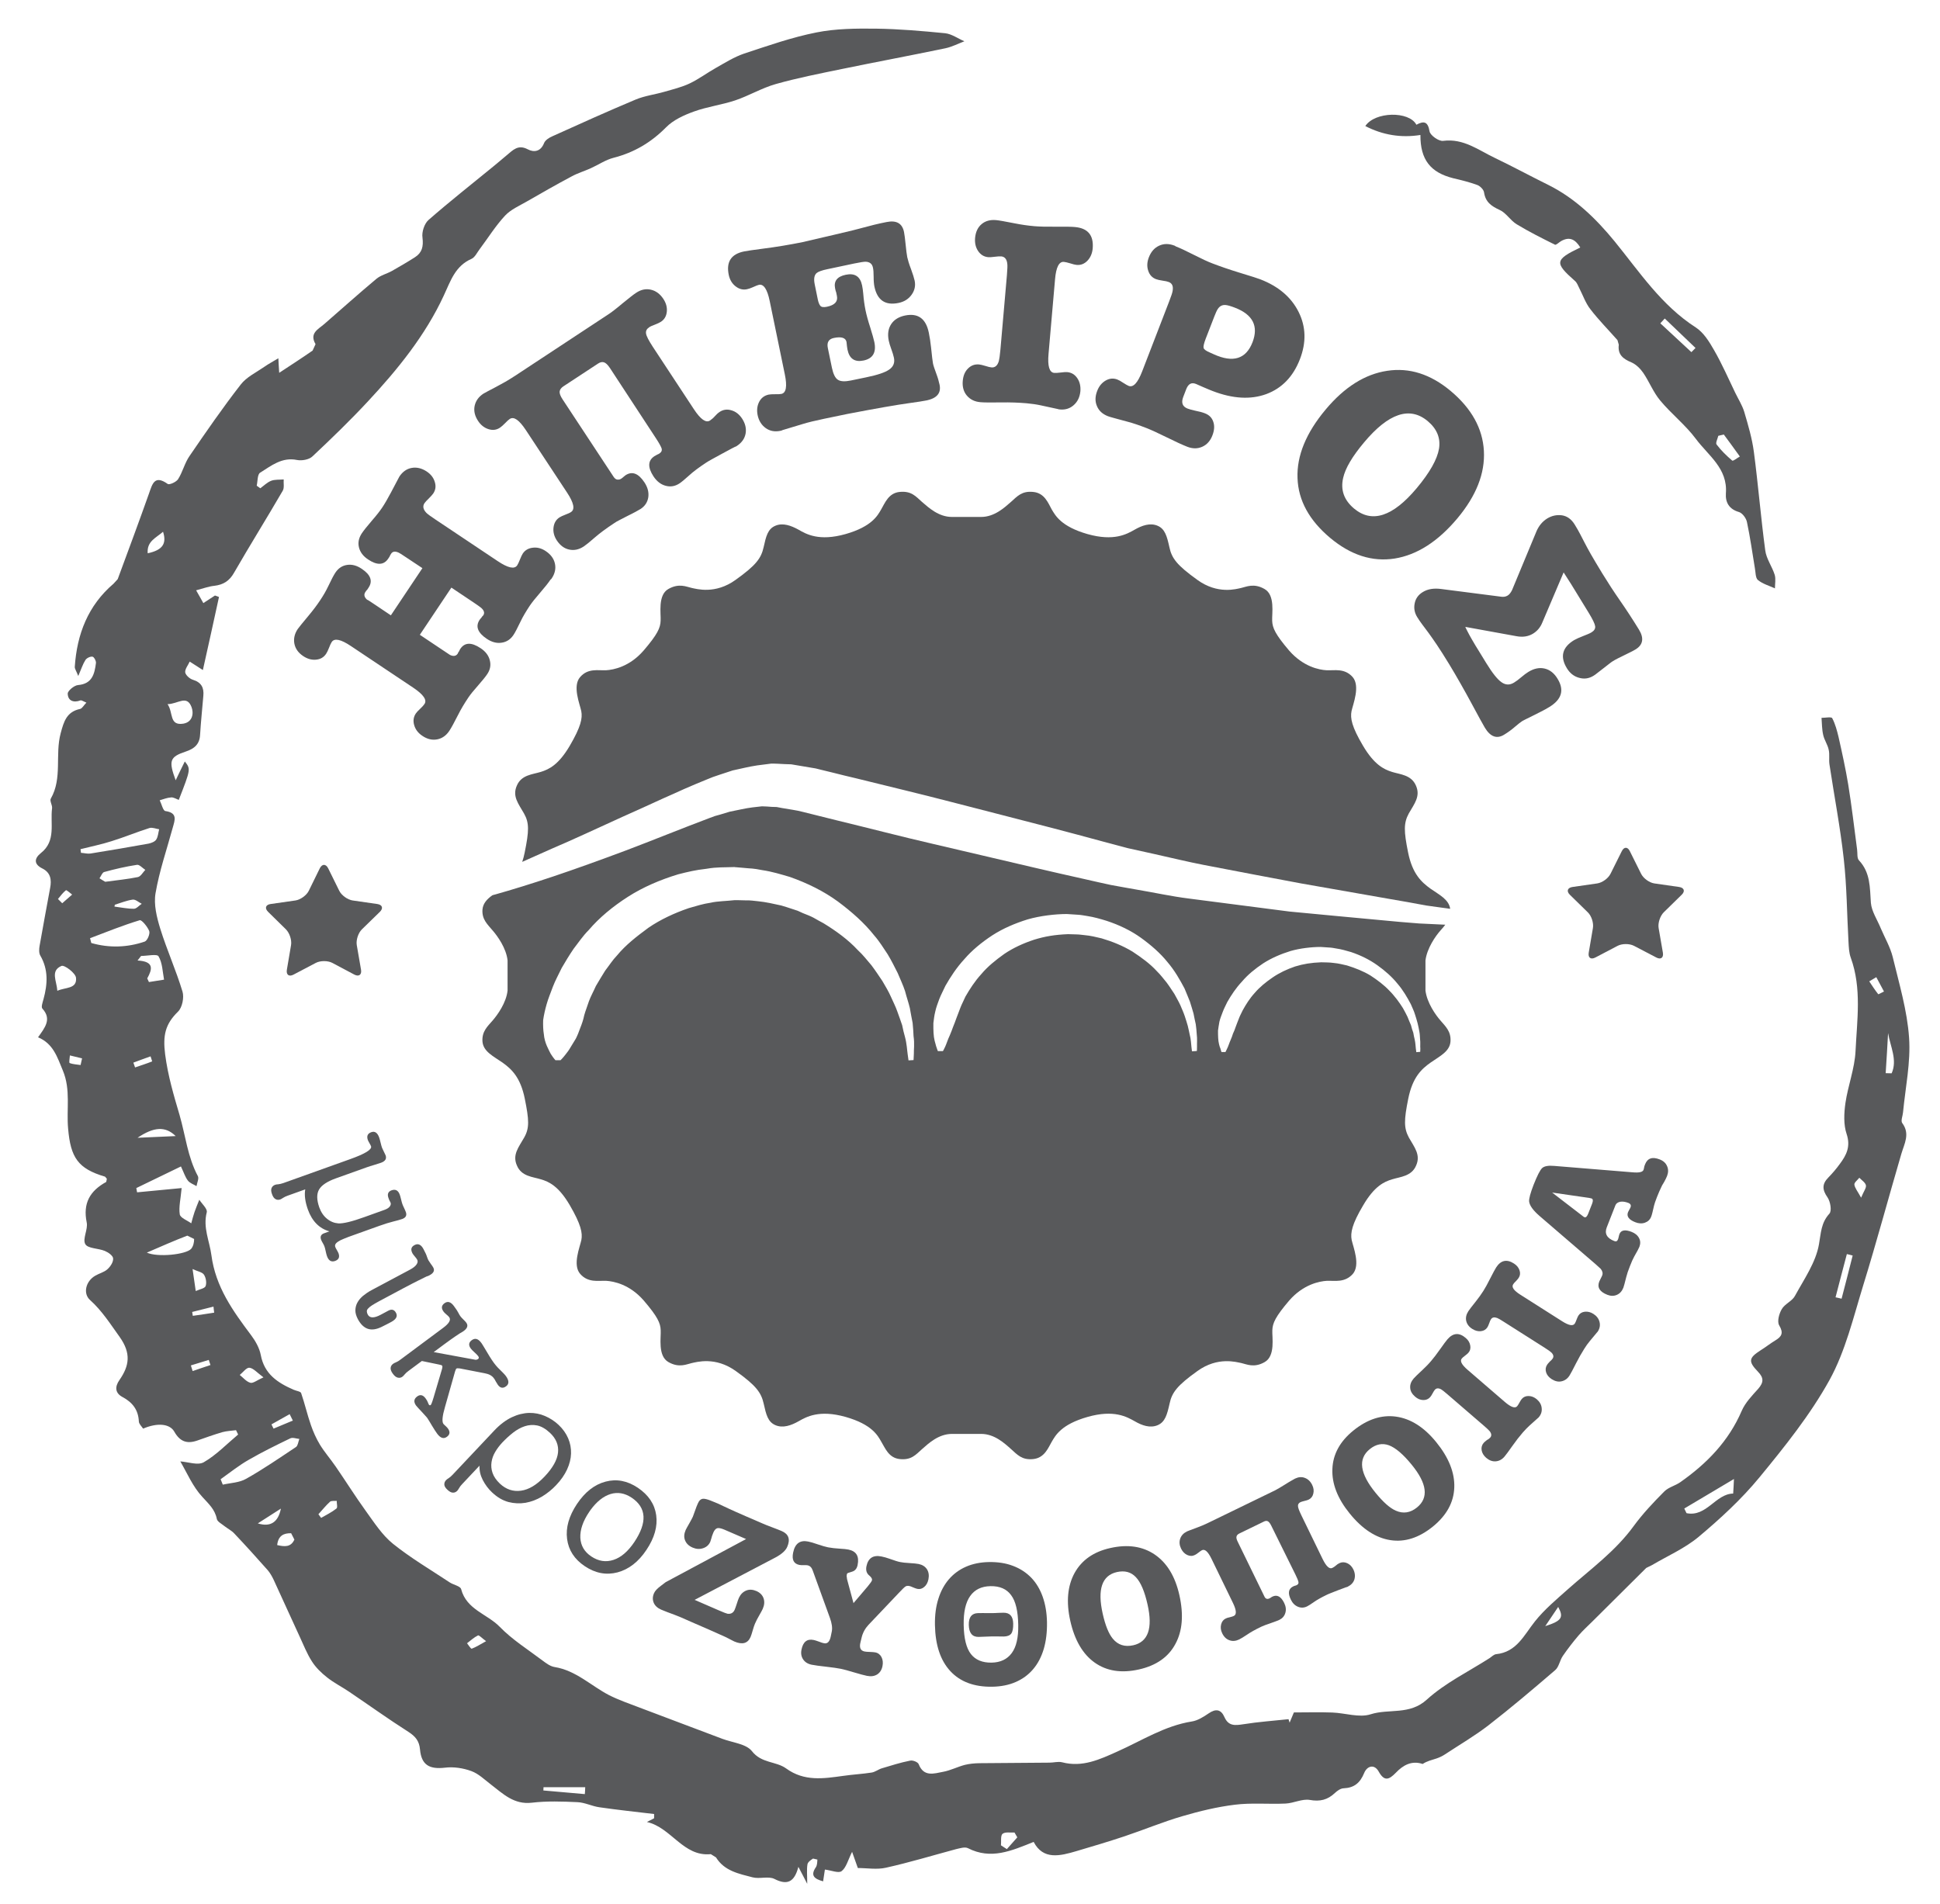
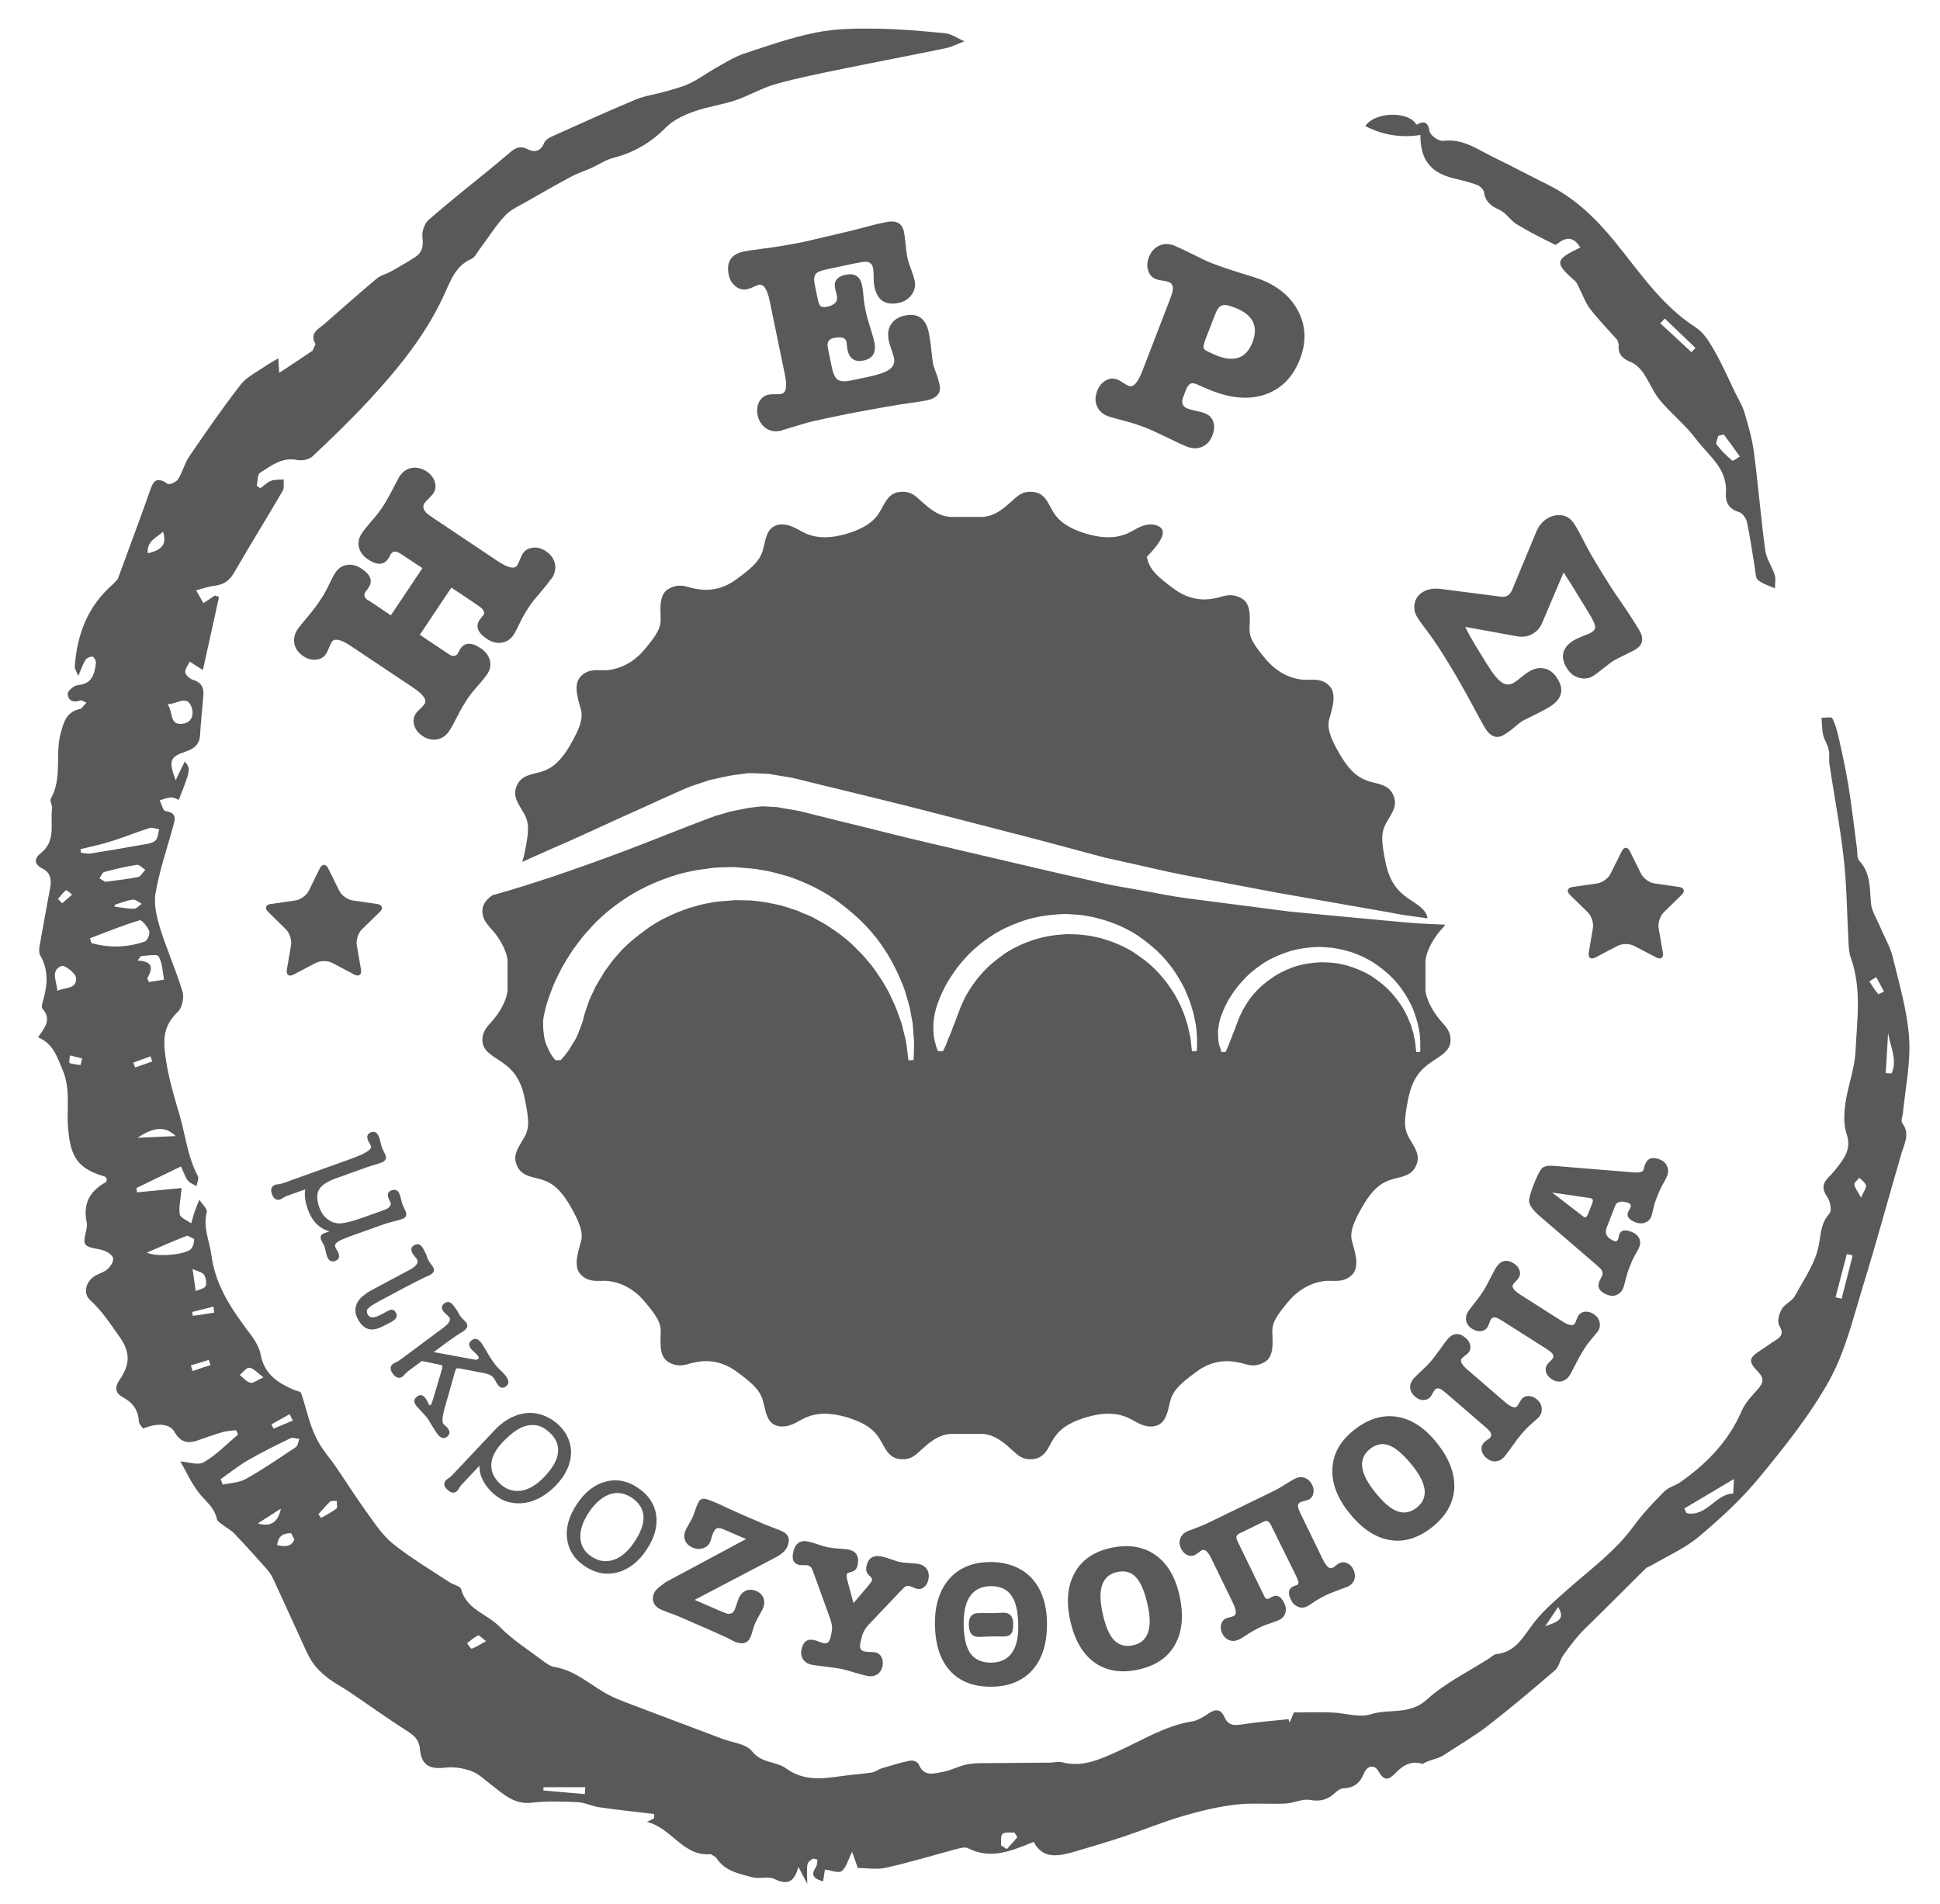
<svg xmlns="http://www.w3.org/2000/svg" version="1.1" id="Layer_1" x="0px" y="0px" viewBox="0 0 250.35 245.72" style="enable-background:new 0 0 250.35 245.72;" xml:space="preserve">
  <style type="text/css">
	.st0{fill:#58595B;}
	.st1{fill-rule:evenodd;clip-rule:evenodd;fill:#58595B;}
</style>
  <g>
    <g>
      <path class="st0" d="M178.09,118.75c-3.53-0.32-7.45-0.7-11.69-1.1c-4.09-0.52-8.47-1.09-13-1.68c-2.23-0.28-4.4-0.76-6.65-1.14    c-1.11-0.2-2.24-0.39-3.35-0.6c-1.1-0.24-2.22-0.48-3.32-0.74c-4.38-0.97-8.79-2.02-13.15-3.04c-4.29-1.02-8.59-1.98-12.73-3.03    c-2.06-0.51-4.1-1.03-6.1-1.51c-0.97-0.25-1.98-0.49-2.97-0.74l-1.44-0.36l-0.72-0.17l-0.67-0.12l-1.39-0.23l-0.68-0.13    l-0.65-0.02c-0.42-0.03-0.83-0.07-1.26-0.07l-1.24,0.14c-0.85,0.1-2.04,0.39-2.9,0.55l-1.26,0.38l-0.65,0.18l-0.71,0.26    c-3.69,1.39-7.41,2.91-10.8,4.19c-3.36,1.26-6.48,2.38-9.33,3.34c-2.81,0.94-5.36,1.73-7.57,2.35c-0.13,0.02-0.22,0.06-0.34,0.1    c-0.67,0.49-1.19,1.03-1.26,1.84c-0.09,1.28,0.67,1.92,1.3,2.68c0.64,0.73,1.77,2.3,1.94,3.88v3.89c-0.17,1.58-1.3,3.14-1.94,3.88    c-0.64,0.74-1.39,1.39-1.3,2.69c0.1,1.3,1.4,1.9,2.58,2.72c1.17,0.84,2.32,1.89,2.88,4.66c0.56,2.78,0.62,3.8-0.09,5.04    c-0.71,1.25-1.54,2.21-0.92,3.6c0.59,1.4,2.02,1.44,3.08,1.77c1.08,0.31,2.31,0.9,3.75,3.36c1.42,2.45,1.66,3.56,1.48,4.48    c-0.19,0.91-1.17,3.23-0.14,4.38c1.01,1.15,2.31,0.85,3.32,0.88c1.02,0.06,3.06,0.47,4.86,2.53c1.8,2.1,2.17,2.93,2.2,3.85    c0.06,0.92-0.4,3.32,1,4.11c1.39,0.79,2.34,0.27,3,0.13c0.63-0.13,3.05-0.87,5.68,1.02c2.64,1.88,3.29,2.79,3.61,4.21    c0.32,1.43,0.54,2.36,1.51,2.78c0.97,0.42,2.04,0.04,3.01-0.51c0.97-0.55,2.63-1.52,6.06-0.55c3.4,0.97,4.14,2.4,4.59,3.19    c0.49,0.78,0.94,2.11,2.41,2.25c1.48,0.15,2.04-0.56,2.87-1.3c0.84-0.74,2.13-1.95,3.85-1.95h3.77c1.71,0,3.01,1.21,3.84,1.95    c0.83,0.74,1.41,1.44,2.85,1.3c1.49-0.14,1.96-1.47,2.42-2.25c0.47-0.79,1.2-2.22,4.61-3.19c3.43-0.98,5.09,0,6.08,0.55    c0.94,0.55,2,0.93,2.98,0.51c0.95-0.41,1.21-1.35,1.53-2.78c0.3-1.43,0.97-2.33,3.6-4.21c2.63-1.89,5.03-1.14,5.68-1.02    c0.65,0.14,1.62,0.66,2.99-0.13c1.41-0.8,0.94-3.2,0.99-4.11c0.03-0.93,0.41-1.76,2.19-3.85c1.81-2.06,3.85-2.47,4.86-2.53    c1.01-0.03,2.29,0.27,3.33-0.88c1.01-1.16,0.06-3.47-0.14-4.38c-0.18-0.92,0.03-2.04,1.48-4.48c1.44-2.46,2.69-3.05,3.75-3.36    c1.05-0.33,2.49-0.38,3.08-1.77c0.62-1.38-0.21-2.35-0.92-3.6c-0.67-1.24-0.65-2.26-0.09-5.04c0.56-2.77,1.71-3.83,2.89-4.66    c1.19-0.83,2.47-1.43,2.56-2.72c0.09-1.3-0.65-1.95-1.28-2.69c-0.65-0.74-1.75-2.3-1.95-3.88v-3.89c0.2-1.58,1.3-3.15,1.95-3.88    c0.22-0.25,0.43-0.48,0.61-0.73c-1.04-0.05-2.16-0.11-3.37-0.16C181.58,119.08,179.9,118.92,178.09,118.75z M117.93,136.01    c-0.02,0.53-0.04,0.81-0.04,0.81l-0.65,0.04c0,0-0.04-0.29-0.11-0.8c-0.08-0.52-0.1-1.32-0.35-2.24c-0.13-0.45-0.25-0.95-0.36-1.5    c-0.18-0.55-0.4-1.14-0.62-1.76c-0.21-0.62-0.54-1.25-0.83-1.91c-0.29-0.67-0.7-1.34-1.1-2.03c-0.44-0.65-0.89-1.34-1.41-2.03    c-0.56-0.65-1.1-1.36-1.77-1.97c-1.22-1.32-2.77-2.45-4.42-3.46c-0.43-0.23-0.87-0.47-1.28-0.71c-0.43-0.23-0.9-0.4-1.37-0.59    l-0.68-0.31l-0.7-0.23c-0.49-0.15-0.96-0.33-1.42-0.45c-0.99-0.22-1.99-0.45-3-0.55c-0.5-0.05-1.01-0.13-1.51-0.11l-0.76-0.02    l-0.38-0.01h-0.2h-0.1h-0.04h-0.02c-1.06,0.12-2.27,0.13-3.1,0.33c-0.92,0.13-1.87,0.42-2.83,0.7c-1.87,0.64-3.65,1.47-5.2,2.53    c-1.51,1.11-2.95,2.23-4.05,3.57c-0.59,0.61-1.03,1.32-1.53,1.96c-0.44,0.68-0.81,1.34-1.21,2c-0.29,0.67-0.65,1.3-0.89,1.95    c-0.2,0.64-0.45,1.23-0.61,1.82c-0.12,0.6-0.31,1.13-0.51,1.63c-0.18,0.5-0.36,0.97-0.57,1.38c-0.26,0.41-0.49,0.8-0.69,1.13    c-0.2,0.36-0.43,0.65-0.61,0.88c-0.38,0.5-0.68,0.78-0.68,0.78h-0.65c0,0-0.27-0.28-0.62-0.84c-0.27-0.55-0.79-1.4-0.88-2.52    c-0.09-0.54-0.11-1.15-0.09-1.81c0.09-0.64,0.24-1.33,0.45-2.06c0.2-0.72,0.52-1.48,0.81-2.27c0.3-0.79,0.74-1.58,1.14-2.42    c0.46-0.79,0.97-1.64,1.53-2.46c0.61-0.78,1.18-1.65,1.94-2.41c1.38-1.62,3.14-3.07,5.08-4.31c1.95-1.25,4.18-2.2,6.49-2.9    c1.18-0.3,2.34-0.58,3.64-0.71c1.34-0.24,2.32-0.17,3.48-0.22c0.09,0,0.13,0,0.13,0l0,0c0.02,0,0,0,0.02,0h0.04l0.05,0.02h0.11    l0.22,0.02l0.49,0.04l0.9,0.08c0.6,0.02,1.21,0.13,1.79,0.24c1.23,0.18,2.39,0.54,3.52,0.87c2.25,0.79,4.38,1.84,6.2,3.17    c1.8,1.34,3.43,2.78,4.69,4.38c0.68,0.77,1.21,1.65,1.73,2.42c0.49,0.81,0.9,1.64,1.3,2.43c0.34,0.81,0.7,1.57,0.95,2.33    c0.2,0.78,0.45,1.48,0.62,2.19c0.13,0.68,0.23,1.34,0.36,1.93c0.07,0.61,0.09,1.19,0.12,1.7    C118.04,134.74,117.91,135.49,117.93,136.01z M154.47,135.07c0,0.39-0.02,0.58-0.02,0.58l-0.63,0.04c0,0-0.02-0.21-0.07-0.58    c-0.05-0.36-0.05-0.96-0.23-1.61c-0.05-0.33-0.16-0.69-0.24-1.09c-0.1-0.39-0.25-0.81-0.39-1.26c-0.15-0.45-0.36-0.91-0.56-1.39    c-0.22-0.49-0.51-0.97-0.78-1.48c-0.33-0.48-0.63-0.98-1.01-1.48c-0.39-0.46-0.77-0.99-1.24-1.44c-0.88-0.97-2-1.78-3.17-2.55    c-1.23-0.74-2.58-1.29-3.97-1.7c-0.72-0.17-1.44-0.35-2.16-0.41c-0.4-0.04-0.76-0.1-1.14-0.1l-1.03-0.03    c-1.71,0.07-2.97,0.28-4.4,0.72c-1.39,0.46-2.69,1.06-3.83,1.83c-1.12,0.8-2.15,1.63-2.97,2.61c-0.85,0.93-1.49,1.94-2.04,2.89    c-0.22,0.51-0.47,0.96-0.65,1.43c-0.16,0.47-0.36,0.9-0.51,1.34c-0.14,0.42-0.31,0.82-0.45,1.18c-0.14,0.36-0.25,0.71-0.4,1.03    c-0.29,0.61-0.44,1.14-0.61,1.5c-0.16,0.36-0.29,0.56-0.29,0.56h-0.65c0,0-0.09-0.2-0.22-0.61c-0.06-0.19-0.12-0.43-0.2-0.73    c-0.07-0.29-0.12-0.63-0.14-1.01c-0.02-0.38-0.03-0.81-0.02-1.26c0.06-0.48,0.11-0.96,0.24-1.48c0.11-0.52,0.31-1.06,0.52-1.62    c0.22-0.57,0.52-1.11,0.79-1.71c0.65-1.14,1.42-2.33,2.45-3.45c0.97-1.13,2.21-2.15,3.59-3.06c1.37-0.89,2.94-1.56,4.58-2.07    c1.6-0.46,3.55-0.69,5.05-0.69l1.39,0.09c0.41,0.02,0.83,0.1,1.26,0.17c0.85,0.13,1.68,0.37,2.49,0.62    c1.62,0.53,3.14,1.26,4.44,2.2c1.3,0.94,2.47,1.96,3.39,3.1c0.96,1.12,1.63,2.32,2.22,3.43c0.23,0.59,0.49,1.14,0.69,1.68    c0.16,0.54,0.34,1.06,0.47,1.55c0.09,0.51,0.2,0.96,0.29,1.39c0.07,0.43,0.09,0.85,0.12,1.21    C154.52,134.15,154.45,134.68,154.47,135.07z M183.29,135.33c0,0.28-0.02,0.43-0.02,0.43l-0.5,0.04c0,0-0.02-0.16-0.06-0.45    c-0.04-0.28-0.04-0.73-0.16-1.23c-0.07-0.24-0.11-0.52-0.17-0.83c-0.12-0.31-0.21-0.62-0.3-0.98c-0.14-0.34-0.31-0.7-0.45-1.08    c-0.16-0.36-0.38-0.72-0.59-1.12c-0.24-0.37-0.49-0.76-0.78-1.13c-0.29-0.36-0.6-0.76-0.95-1.1c-0.69-0.74-1.55-1.38-2.45-1.97    c-0.92-0.56-1.97-0.97-3.03-1.3c-0.54-0.12-1.1-0.27-1.68-0.32c-0.27-0.03-0.56-0.07-0.83-0.07l-0.82-0.02    c-1.3,0.05-2.29,0.21-3.37,0.54c-1.06,0.36-2.05,0.83-2.92,1.43c-0.86,0.59-1.66,1.24-2.29,1.98c-0.66,0.72-1.14,1.5-1.55,2.24    c-0.18,0.38-0.38,0.74-0.5,1.08c-0.14,0.38-0.29,0.71-0.4,1.04c-0.1,0.32-0.23,0.62-0.36,0.9c-0.09,0.28-0.18,0.55-0.29,0.78    c-0.21,0.48-0.32,0.88-0.47,1.16c-0.12,0.27-0.21,0.43-0.21,0.43h-0.51c0,0-0.07-0.16-0.14-0.45c-0.07-0.16-0.13-0.34-0.18-0.57    c-0.06-0.23-0.09-0.49-0.11-0.79c-0.02-0.28-0.02-0.61-0.02-0.96c0.06-0.34,0.09-0.73,0.18-1.14c0.09-0.39,0.25-0.8,0.42-1.24    c0.16-0.44,0.39-0.86,0.6-1.31c0.5-0.87,1.1-1.79,1.89-2.63c0.76-0.9,1.7-1.66,2.75-2.36c1.06-0.68,2.27-1.2,3.53-1.59    c1.22-0.35,2.72-0.52,3.88-0.52l1.04,0.07c0.33,0.01,0.65,0.07,0.97,0.13c0.65,0.09,1.28,0.28,1.91,0.46    c1.25,0.42,2.38,0.98,3.39,1.7c1.01,0.72,1.89,1.5,2.6,2.38c0.74,0.86,1.26,1.78,1.72,2.64c0.18,0.45,0.4,0.86,0.52,1.27    c0.13,0.42,0.27,0.83,0.36,1.21c0.09,0.37,0.16,0.72,0.22,1.05c0.07,0.34,0.07,0.66,0.09,0.93    C183.32,134.62,183.25,135.02,183.29,135.33z" />
-       <path class="st0" d="M149.39,67.86c-0.98-0.42-2.04-0.03-2.98,0.51c-0.99,0.56-2.65,1.53-6.08,0.56c-3.41-0.98-4.14-2.4-4.61-3.18    c-0.45-0.8-0.92-2.14-2.42-2.26c-1.44-0.14-2.02,0.56-2.85,1.3c-0.83,0.73-2.13,1.93-3.84,1.93h-3.77c-1.72,0-3.01-1.21-3.85-1.93    c-0.83-0.74-1.38-1.44-2.87-1.3c-1.47,0.13-1.93,1.46-2.41,2.26c-0.45,0.78-1.19,2.21-4.59,3.18c-3.43,0.97-5.09,0-6.06-0.56    c-0.98-0.54-2.04-0.93-3.01-0.51c-0.97,0.41-1.19,1.34-1.51,2.78c-0.32,1.42-0.97,2.31-3.61,4.2c-2.63,1.9-5.04,1.17-5.68,1.04    c-0.66-0.14-1.61-0.65-3,0.14c-1.39,0.78-0.94,3.18-1,4.1c-0.03,0.92-0.4,1.75-2.2,3.85c-1.8,2.07-3.84,2.48-4.86,2.54    c-1.02,0.04-2.31-0.29-3.32,0.87c-1.03,1.16-0.05,3.48,0.14,4.4c0.18,0.92-0.05,2.02-1.48,4.47c-1.44,2.45-2.67,3.05-3.75,3.38    c-1.06,0.33-2.49,0.37-3.08,1.76c-0.62,1.39,0.21,2.35,0.92,3.6c0.7,1.24,0.65,2.27,0.09,5.04c-0.09,0.45-0.19,0.83-0.32,1.21    c1.21-0.53,2.45-1.1,3.79-1.69c2.8-1.19,5.86-2.63,9.16-4.13c1.68-0.75,3.41-1.53,5.19-2.35c0.92-0.41,1.84-0.81,2.77-1.24    c0.94-0.42,1.93-0.82,2.92-1.23l0.77-0.31l0.82-0.28c0.57-0.18,1.15-0.37,1.73-0.57c1.13-0.23,1.96-0.47,3.16-0.65    c0.59-0.07,1.2-0.15,1.8-0.23c0.59-0.01,1.16,0.03,1.73,0.06l0.88,0.03l0.77,0.13l1.55,0.26c0.29,0.05,0.47,0.07,0.83,0.14    l0.72,0.18l1.48,0.36c0.98,0.25,1.96,0.49,2.99,0.73c1.98,0.49,4.04,1,6.11,1.5c4.18,1.01,8.44,2.15,12.73,3.24    c4.35,1.11,8.73,2.25,13.02,3.42c1.08,0.29,2.16,0.58,3.23,0.86c1.1,0.24,2.22,0.5,3.3,0.73c2.22,0.49,4.4,1.03,6.53,1.44    c4.39,0.85,8.58,1.64,12.52,2.38c4.09,0.72,7.86,1.38,11.28,1.98c1.73,0.29,3.38,0.59,4.87,0.87c1.1,0.15,2.13,0.29,3.1,0.43    c-0.16-1.2-1.39-1.8-2.54-2.6c-1.17-0.85-2.33-1.9-2.89-4.67c-0.56-2.77-0.58-3.8,0.09-5.04c0.71-1.25,1.54-2.21,0.92-3.6    c-0.6-1.39-2.04-1.43-3.08-1.76c-1.06-0.33-2.3-0.93-3.75-3.38c-1.45-2.45-1.66-3.55-1.48-4.47c0.2-0.91,1.15-3.24,0.14-4.4    c-1.04-1.16-2.32-0.83-3.33-0.87c-1.01-0.05-3.05-0.47-4.86-2.54c-1.78-2.09-2.16-2.93-2.19-3.85c-0.05-0.92,0.41-3.32-0.99-4.1    c-1.37-0.79-2.35-0.28-2.99-0.14c-0.65,0.14-3.05,0.87-5.68-1.04c-2.63-1.89-3.3-2.78-3.6-4.2    C150.59,69.2,150.34,68.27,149.39,67.86z" />
+       <path class="st0" d="M149.39,67.86c-0.98-0.42-2.04-0.03-2.98,0.51c-0.99,0.56-2.65,1.53-6.08,0.56c-3.41-0.98-4.14-2.4-4.61-3.18    c-0.45-0.8-0.92-2.14-2.42-2.26c-1.44-0.14-2.02,0.56-2.85,1.3c-0.83,0.73-2.13,1.93-3.84,1.93h-3.77c-1.72,0-3.01-1.21-3.85-1.93    c-0.83-0.74-1.38-1.44-2.87-1.3c-1.47,0.13-1.93,1.46-2.41,2.26c-0.45,0.78-1.19,2.21-4.59,3.18c-3.43,0.97-5.09,0-6.06-0.56    c-0.98-0.54-2.04-0.93-3.01-0.51c-0.97,0.41-1.19,1.34-1.51,2.78c-0.32,1.42-0.97,2.31-3.61,4.2c-2.63,1.9-5.04,1.17-5.68,1.04    c-0.66-0.14-1.61-0.65-3,0.14c-1.39,0.78-0.94,3.18-1,4.1c-0.03,0.92-0.4,1.75-2.2,3.85c-1.8,2.07-3.84,2.48-4.86,2.54    c-1.02,0.04-2.31-0.29-3.32,0.87c-1.03,1.16-0.05,3.48,0.14,4.4c0.18,0.92-0.05,2.02-1.48,4.47c-1.44,2.45-2.67,3.05-3.75,3.38    c-1.06,0.33-2.49,0.37-3.08,1.76c-0.62,1.39,0.21,2.35,0.92,3.6c0.7,1.24,0.65,2.27,0.09,5.04c-0.09,0.45-0.19,0.83-0.32,1.21    c1.21-0.53,2.45-1.1,3.79-1.69c2.8-1.19,5.86-2.63,9.16-4.13c1.68-0.75,3.41-1.53,5.19-2.35c0.92-0.41,1.84-0.81,2.77-1.24    l0.77-0.31l0.82-0.28c0.57-0.18,1.15-0.37,1.73-0.57c1.13-0.23,1.96-0.47,3.16-0.65    c0.59-0.07,1.2-0.15,1.8-0.23c0.59-0.01,1.16,0.03,1.73,0.06l0.88,0.03l0.77,0.13l1.55,0.26c0.29,0.05,0.47,0.07,0.83,0.14    l0.72,0.18l1.48,0.36c0.98,0.25,1.96,0.49,2.99,0.73c1.98,0.49,4.04,1,6.11,1.5c4.18,1.01,8.44,2.15,12.73,3.24    c4.35,1.11,8.73,2.25,13.02,3.42c1.08,0.29,2.16,0.58,3.23,0.86c1.1,0.24,2.22,0.5,3.3,0.73c2.22,0.49,4.4,1.03,6.53,1.44    c4.39,0.85,8.58,1.64,12.52,2.38c4.09,0.72,7.86,1.38,11.28,1.98c1.73,0.29,3.38,0.59,4.87,0.87c1.1,0.15,2.13,0.29,3.1,0.43    c-0.16-1.2-1.39-1.8-2.54-2.6c-1.17-0.85-2.33-1.9-2.89-4.67c-0.56-2.77-0.58-3.8,0.09-5.04c0.71-1.25,1.54-2.21,0.92-3.6    c-0.6-1.39-2.04-1.43-3.08-1.76c-1.06-0.33-2.3-0.93-3.75-3.38c-1.45-2.45-1.66-3.55-1.48-4.47c0.2-0.91,1.15-3.24,0.14-4.4    c-1.04-1.16-2.32-0.83-3.33-0.87c-1.01-0.05-3.05-0.47-4.86-2.54c-1.78-2.09-2.16-2.93-2.19-3.85c-0.05-0.92,0.41-3.32-0.99-4.1    c-1.37-0.79-2.35-0.28-2.99-0.14c-0.65,0.14-3.05,0.87-5.68-1.04c-2.63-1.89-3.3-2.78-3.6-4.2    C150.59,69.2,150.34,68.27,149.39,67.86z" />
    </g>
    <g>
      <path class="st1" d="M33.59,63.02c0.47-0.34,0.89-0.77,1.41-0.97c0.48-0.18,1.06-0.12,1.61-0.17c-0.04,0.48,0.1,1.07-0.12,1.45    c-2.06,3.55-4.23,7.02-6.28,10.58c-0.61,1.08-1.39,1.56-2.56,1.7c-0.71,0.07-1.42,0.34-2.34,0.58c0.39,0.7,0.65,1.13,0.93,1.65    c0.58-0.37,1.04-0.67,1.5-0.98l0.52,0.19c-0.69,3.16-1.38,6.32-2.08,9.43c-0.65-0.42-1.17-0.75-1.7-1.09    c-0.21,0.47-0.62,0.95-0.58,1.39c0.06,0.36,0.58,0.83,0.98,0.95c1.11,0.34,1.46,1.03,1.36,2.08c-0.14,1.68-0.32,3.36-0.42,5.03    c-0.06,1.23-0.76,1.8-1.85,2.16c-2.06,0.69-2.24,1.17-1.3,3.71c0.45-0.94,0.8-1.68,1.18-2.43c0.77,0.98,0.77,0.98-0.78,4.96    c-0.33-0.12-0.67-0.35-0.99-0.32c-0.5,0.03-0.99,0.23-1.47,0.37c0.24,0.48,0.43,1.35,0.73,1.39c1.62,0.23,1.22,1.18,0.95,2.15    c-0.77,2.82-1.73,5.59-2.22,8.46c-0.25,1.45,0.16,3.11,0.61,4.57c0.85,2.74,2.04,5.37,2.87,8.12c0.23,0.76-0.03,2.06-0.58,2.59    c-1.65,1.61-1.97,3.06-1.66,5.51c0.36,2.77,1.1,5.25,1.87,7.86c0.76,2.63,1.03,5.39,2.36,7.87c0.15,0.31-0.11,0.85-0.18,1.28    c-0.38-0.23-0.85-0.38-1.11-0.71c-0.35-0.45-0.53-1.05-0.9-1.83c-1.96,0.95-3.85,1.87-5.76,2.79l0.1,0.55    c1.98-0.19,3.98-0.38,5.75-0.55c-0.13,1.45-0.39,2.45-0.24,3.4c0.08,0.45,0.96,0.77,1.48,1.15c0.13-0.49,0.26-0.97,0.42-1.45    c0.19-0.55,0.41-1.07,0.62-1.59c0.34,0.53,1.08,1.18,0.96,1.62c-0.51,1.97,0.36,3.7,0.6,5.53c0.54,4.1,2.77,7.19,5.11,10.31    c0.57,0.76,1.09,1.67,1.26,2.57c0.46,2.48,2.2,3.6,4.24,4.49c0.33,0.15,0.89,0.21,0.97,0.43c0.47,1.36,0.79,2.78,1.26,4.13    c0.3,0.87,0.69,1.74,1.16,2.52c0.6,0.98,1.37,1.86,2.03,2.82c1.31,1.9,2.54,3.87,3.89,5.74c1.08,1.49,2.11,3.11,3.51,4.24    c2.3,1.85,4.86,3.35,7.33,4.99c0.49,0.32,1.37,0.47,1.47,0.87c0.69,2.64,3.36,3.2,4.97,4.85c1.62,1.67,3.65,2.94,5.53,4.36    c0.47,0.35,1,0.75,1.56,0.84c2.75,0.44,4.7,2.42,7.03,3.63c1.25,0.63,2.59,1.09,3.9,1.59c3.57,1.36,7.15,2.69,10.73,4.05    c1.31,0.49,3.05,0.64,3.8,1.58c1.24,1.6,3.11,1.29,4.42,2.24c2.34,1.7,4.81,1.31,7.34,0.96c1.23-0.18,2.46-0.24,3.68-0.43    c0.47-0.07,0.87-0.41,1.33-0.55c1.21-0.36,2.42-0.75,3.65-0.99c0.34-0.08,0.99,0.18,1.1,0.45c0.66,1.7,1.99,1.21,3.17,0.99    c0.95-0.18,1.84-0.64,2.78-0.89c0.61-0.15,1.26-0.21,1.9-0.22c3.01-0.03,6.01-0.04,9.03-0.07c0.54,0,1.11-0.17,1.62-0.05    c2.62,0.69,4.86-0.36,7.13-1.38c3.15-1.4,6.1-3.32,9.6-3.88c0.76-0.11,1.52-0.59,2.18-1.04c0.94-0.65,1.61-0.54,2.06,0.49    c0.53,1.18,1.39,1.06,2.45,0.9c1.92-0.31,3.88-0.44,5.81-0.65l0.14,0.45c0.16-0.38,0.33-0.77,0.55-1.32    c1.63,0,3.29-0.05,4.95,0.01c1.67,0.06,3.48,0.7,4.95,0.23c2.37-0.76,5.03,0.14,7.26-1.9c2.37-2.15,5.38-3.61,8.11-5.36    c0.26-0.18,0.53-0.46,0.82-0.5c2.65-0.26,3.6-2.45,5.01-4.22c1.22-1.54,2.78-2.84,4.26-4.16c2.94-2.61,6.15-4.92,8.51-8.18    c1.16-1.58,2.53-3.03,3.92-4.43c0.55-0.56,1.43-0.75,2.08-1.21c3.42-2.4,6.23-5.28,7.92-9.2c0.46-1.07,1.34-1.97,2.13-2.85    c0.7-0.81,0.76-1.4-0.04-2.22c-1.28-1.33-1.17-1.77,0.35-2.75c0.65-0.4,1.24-0.88,1.89-1.27c0.85-0.51,1.09-0.97,0.51-1.95    c-0.29-0.49-0.02-1.5,0.33-2.09c0.38-0.68,1.34-1.03,1.7-1.71c1.18-2.16,2.7-4.33,3.1-6.66c0.27-1.49,0.26-2.76,1.35-3.96    c0.33-0.37,0.12-1.56-0.24-2.09c-0.7-1-0.73-1.73,0.11-2.58c0.53-0.54,1.03-1.13,1.47-1.74c0.86-1.15,1.42-2.25,0.88-3.87    c-0.41-1.21-0.34-2.69-0.15-4.02c0.33-2.23,1.19-4.43,1.3-6.67c0.19-4.02,0.82-8.1-0.61-12.05c-0.24-0.65-0.26-1.38-0.3-2.08    c-0.2-3.56-0.21-7.15-0.61-10.69c-0.45-4.07-1.23-8.11-1.84-12.16c-0.1-0.63,0.04-1.29-0.1-1.91c-0.13-0.66-0.56-1.24-0.71-1.91    c-0.17-0.72-0.16-1.48-0.22-2.22c0.48,0,1.26-0.16,1.38,0.04c0.39,0.74,0.62,1.6,0.82,2.44c0.46,2.04,0.91,4.09,1.25,6.15    c0.45,2.78,0.77,5.56,1.14,8.35c0.07,0.49-0.03,1.12,0.24,1.41c1.49,1.58,1.4,3.51,1.54,5.48c0.09,1.11,0.83,2.19,1.27,3.28    c0.53,1.24,1.23,2.44,1.55,3.72c0.83,3.45,1.87,6.91,2.11,10.42c0.22,3.17-0.47,6.41-0.78,9.62c-0.04,0.47-0.31,1.09-0.11,1.38    c1.05,1.4,0.28,2.66-0.11,3.99c-1.66,5.66-3.18,11.34-4.92,16.97c-1.27,4.13-2.29,8.47-4.34,12.2c-2.49,4.5-5.77,8.59-9.05,12.58    c-2.31,2.81-5.05,5.33-7.85,7.68c-1.79,1.49-4,2.45-6.03,3.65l-0.73,0.36c-2.31,2.29-4.6,4.57-6.89,6.85    c-0.62,0.62-1.26,1.19-1.83,1.85c-0.72,0.84-1.41,1.74-2.04,2.65c-0.4,0.58-0.5,1.43-0.99,1.84c-2.83,2.43-5.68,4.85-8.62,7.13    c-1.78,1.37-3.72,2.5-5.6,3.74c-0.33,0.22-0.71,0.4-1.09,0.53c-0.61,0.2-1.22,0.33-1.79,0.71c-1.41-0.47-2.52,0.14-3.47,1.14    c-0.86,0.88-1.47,1.17-2.21-0.17c-0.58-1.02-1.51-0.69-1.87,0.2c-0.52,1.27-1.28,1.91-2.65,1.97c-0.39,0.01-0.82,0.32-1.12,0.6    c-0.95,0.9-1.93,1.14-3.26,0.9c-0.98-0.16-2.06,0.42-3.11,0.47c-2.19,0.1-4.4-0.12-6.55,0.15c-2.28,0.28-4.56,0.83-6.77,1.48    c-2.53,0.74-4.97,1.76-7.48,2.6c-2.04,0.68-4.1,1.29-6.16,1.9c-2.16,0.64-4.32,1.18-5.55-1.18c-2.87,1.15-5.51,2.33-8.48,0.81    c-0.39-0.2-1.02,0.01-1.52,0.12c-3.01,0.81-6.01,1.72-9.06,2.4c-1.17,0.27-2.45,0.04-3.63,0.04c-0.26-0.74-0.45-1.27-0.74-2.09    c-0.54,1.09-0.76,2.04-1.35,2.49c-0.39,0.31-1.33-0.1-2.16-0.2c-0.05,0.27-0.13,0.83-0.23,1.52c-1.13-0.32-1.68-0.74-0.93-1.83    c0.17-0.27,0.17-0.65,0.19-0.98l-0.56-0.13c-0.29,0.18-0.68,0.46-0.72,0.75c-0.11,0.66-0.03,1.35-0.03,2.51    c-0.47-0.9-0.72-1.41-1.14-2.19c-0.51,1.94-1.41,2.42-3.09,1.56c-0.77-0.39-1.92,0.03-2.83-0.21c-1.75-0.46-3.63-0.81-4.71-2.57    l-0.67-0.42c-3.57,0.36-5.09-3.44-8.25-4.15c0.31-0.16,0.62-0.32,0.93-0.48v-0.55c-2.35-0.28-4.71-0.53-7.05-0.87    c-0.96-0.13-1.88-0.62-2.84-0.66c-1.96-0.09-3.94-0.16-5.89,0.07c-2.31,0.27-3.7-1.14-5.28-2.35c-0.81-0.62-1.59-1.39-2.52-1.73    c-1.06-0.39-2.3-0.58-3.41-0.44c-2,0.23-3.04-0.34-3.22-2.36c-0.1-1.1-0.6-1.69-1.52-2.28c-2.59-1.65-5.09-3.45-7.64-5.17    c-0.93-0.63-1.95-1.14-2.83-1.84c-0.75-0.59-1.46-1.28-1.96-2.07c-0.64-0.99-1.07-2.11-1.57-3.18c-1.13-2.44-2.23-4.89-3.36-7.34    c-0.21-0.44-0.45-0.87-0.76-1.24c-1.42-1.6-2.84-3.18-4.31-4.73c-0.35-0.38-0.84-0.63-1.26-0.95c-0.36-0.3-0.95-0.59-1.01-0.95    c-0.25-1.25-1.06-1.94-1.87-2.84c-1.23-1.32-1.97-3.09-2.84-4.58c0.97,0.06,2.28,0.55,3.04,0.1c1.61-0.93,2.96-2.35,4.42-3.57    l-0.27-0.56c-0.59,0.08-1.19,0.1-1.75,0.25c-1.09,0.32-2.16,0.7-3.23,1.08c-1.33,0.47-2.25,0.16-2.98-1.13    c-0.6-1.07-2.24-1.17-4.03-0.4c-0.19-0.29-0.53-0.59-0.55-0.92c-0.07-1.51-0.82-2.47-2.13-3.17c-0.93-0.5-1-1.3-0.37-2.19    c1.27-1.83,1.53-3.44,0.01-5.57c-1.2-1.67-2.27-3.37-3.81-4.75c-0.93-0.83-0.57-2.41,0.66-3.13c0.52-0.31,1.15-0.45,1.57-0.83    c0.39-0.34,0.78-0.93,0.75-1.39c0-0.36-0.62-0.8-1.06-0.98c-0.85-0.36-2.2-0.3-2.53-0.88c-0.39-0.67,0.37-1.91,0.18-2.8    c-0.51-2.48,0.42-4.08,2.52-5.23l0.08-0.41l-0.23-0.27c-3.51-1.03-4.45-2.48-4.77-6.21c-0.23-2.48,0.36-5.01-0.68-7.49    c-0.72-1.72-1.22-3.46-3.2-4.29c0.89-1.25,1.8-2.34,0.56-3.7c-0.19-0.2,0.04-0.83,0.15-1.24c0.52-1.92,0.64-3.79-0.42-5.61    c-0.19-0.33-0.16-0.85-0.09-1.25c0.44-2.49,0.9-4.99,1.36-7.47c0.21-1.06,0.06-1.98-0.99-2.51c-1.16-0.57-1.05-1.32-0.2-2    c1.99-1.57,1.18-3.81,1.44-5.78c0.05-0.41-0.34-0.96-0.16-1.25c1.51-2.64,0.52-5.64,1.27-8.43c0.41-1.54,0.78-2.77,2.51-3.14    c0.27-0.06,0.46-0.46,0.81-0.81c-0.39-0.16-0.63-0.34-0.77-0.29c-0.9,0.34-1.62,0.04-1.64-0.87c-0.01-0.37,0.84-1.07,1.33-1.11    c1.83-0.15,2.13-1.44,2.31-2.82c0.05-0.27-0.24-0.8-0.43-0.84c-0.28-0.06-0.76,0.17-0.92,0.42c-0.33,0.51-0.52,1.12-0.93,2.07    c-0.26-0.66-0.46-0.92-0.45-1.18c0.28-4.22,1.71-7.92,5-10.73l0.54-0.59c1.36-3.68,2.73-7.36,4.04-11.06    c0.44-1.25,0.71-2.43,2.41-1.23c0.21,0.16,1.11-0.25,1.34-0.61c0.6-0.94,0.85-2.1,1.49-3.01c2.13-3.11,4.27-6.22,6.59-9.2    c0.74-0.97,1.99-1.56,3.04-2.29c0.54-0.38,1.13-0.69,1.82-1.11c0.03,0.54,0.05,1.04,0.11,1.88c1.58-1.04,2.96-1.93,4.31-2.87    l0.38-0.83c-0.83-1.42,0.35-1.92,1.13-2.6c2.23-1.94,4.44-3.92,6.71-5.82c0.57-0.48,1.36-0.66,2.02-1.03    c1-0.57,1.99-1.14,2.97-1.77c0.92-0.59,1.11-1.39,0.97-2.53c-0.11-0.72,0.24-1.8,0.77-2.27c2.73-2.39,5.58-4.63,8.39-6.93    c0.58-0.47,1.14-0.96,1.72-1.44c0.79-0.65,1.45-1.42,2.7-0.76c0.79,0.42,1.67,0.32,2.11-0.8c0.15-0.38,0.65-0.7,1.07-0.88    c3.58-1.62,7.13-3.22,10.75-4.74c1.18-0.49,2.49-0.65,3.73-1.01c1.1-0.32,2.24-0.59,3.26-1.08c1.17-0.56,2.25-1.37,3.39-2.01    c1.17-0.66,2.33-1.39,3.58-1.82c3.09-1.02,6.18-2.11,9.36-2.74c2.5-0.5,5.13-0.52,7.7-0.49c2.98,0.04,5.95,0.3,8.91,0.59    c0.85,0.09,1.65,0.68,2.49,1.04c-0.81,0.31-1.6,0.72-2.44,0.9c-4.45,0.93-8.92,1.76-13.38,2.68c-2.86,0.59-5.72,1.15-8.52,1.94    c-1.8,0.51-3.46,1.51-5.24,2.11c-1.74,0.58-3.6,0.81-5.33,1.44c-1.28,0.46-2.66,1.09-3.59,2.04c-1.94,1.96-4.13,3.25-6.78,3.93    c-1.02,0.26-1.94,0.9-2.92,1.34c-0.83,0.38-1.72,0.64-2.5,1.07c-1.95,1.04-3.86,2.13-5.77,3.23c-0.97,0.56-2.06,1.03-2.8,1.82    c-1.23,1.32-2.19,2.88-3.28,4.33c-0.33,0.43-0.6,1.04-1.03,1.24c-2.13,0.93-2.7,2.82-3.6,4.75c-2.38,5.14-5.96,9.55-9.81,13.68    c-2.28,2.45-4.7,4.79-7.14,7.08c-0.43,0.42-1.37,0.58-1.99,0.46c-1.95-0.4-3.33,0.75-4.76,1.64c-0.36,0.22-0.31,1.11-0.44,1.68    L33.59,63.02z M28.47,190.92l0.28,0.7c1.01-0.23,2.14-0.25,3.02-0.76c2.21-1.24,4.32-2.7,6.43-4.1c0.25-0.18,0.29-0.69,0.43-1.04    c-0.39-0.04-0.87-0.23-1.18-0.07c-1.8,0.87-3.6,1.75-5.33,2.75C30.83,189.13,29.67,190.07,28.47,190.92z M11.62,121.09l0.16,0.62    c2.3,0.66,4.63,0.59,6.89-0.18c0.34-0.11,0.71-0.99,0.59-1.35c-0.21-0.56-0.97-1.48-1.23-1.41    C15.86,119.43,13.75,120.28,11.62,121.09z M10.39,109.6l0.06,0.47c0.43,0.03,0.85,0.15,1.24,0.09c2.5-0.4,5-0.83,7.5-1.28    c0.36-0.08,0.8-0.25,0.97-0.52c0.24-0.37,0.26-0.88,0.38-1.33c-0.42-0.06-0.89-0.27-1.25-0.16c-1.64,0.52-3.25,1.19-4.9,1.7    C13.09,108.99,11.73,109.26,10.39,109.6z M13.58,113.81c1.55-0.21,2.9-0.34,4.22-0.61c0.36-0.08,0.64-0.6,0.95-0.93    c-0.36-0.23-0.76-0.7-1.07-0.65c-1.44,0.22-2.86,0.55-4.24,0.93c-0.25,0.07-0.4,0.53-0.6,0.81    C13.13,113.55,13.42,113.72,13.58,113.81z M18.95,161.67c1.39,0.64,5.07,0.25,5.72-0.49c0.27-0.32,0.39-0.84,0.38-1.27l-0.88-0.43    C22.5,160.12,20.85,160.85,18.95,161.67z M217.35,194.7l0.29,0.6c2.59,0.53,3.75-2.5,6.02-2.53c0.04-0.62,0.07-1.12,0.1-1.88    C221.47,192.25,219.41,193.47,217.35,194.7z M19,126.28l0.22,0.47c0.65-0.1,1.31-0.2,1.95-0.31c-0.19-1.03-0.21-2.17-0.71-3.01    c-0.19-0.34-1.46-0.05-2.25-0.05l-0.46,0.59C19.95,124.09,19.64,125.12,19,126.28z M21.62,90.88c0.77,1.09,0.18,2.81,2.04,2.52    c1.22-0.21,1.36-1.37,1.05-2.16C24.09,89.64,22.94,90.88,21.62,90.88z M7.4,127.88c1.05-0.48,2.55-0.21,2.41-1.68    c-0.06-0.61-1.51-1.7-1.88-1.53C6.47,125.3,7.32,126.6,7.4,127.88z M75.47,231.56c0.03-0.3,0.04-0.59,0.05-0.89    c-1.79,0-3.59,0-5.38,0l-0.02,0.42C71.91,231.24,73.69,231.4,75.47,231.56z M236.87,167.44c0.27,0.05,0.53,0.12,0.78,0.18    c0.48-1.86,0.97-3.72,1.43-5.57c-0.25-0.07-0.5-0.14-0.75-0.19C237.83,163.71,237.36,165.58,236.87,167.44z M34,177.77    c-0.84-0.62-1.3-1.18-1.81-1.24c-0.38-0.04-0.83,0.59-1.25,0.93c0.44,0.35,0.85,0.87,1.37,1.01    C32.65,178.57,33.15,178.15,34,177.77z M22.67,146.63c-1.32-1.3-2.82-1.2-4.92,0.22C19.5,146.78,20.94,146.71,22.67,146.63z     M25.26,166.63c0.5-0.23,1.15-0.33,1.27-0.63c0.16-0.42,0.05-1.09-0.21-1.48c-0.22-0.34-0.83-0.42-1.47-0.73    C25.01,164.92,25.11,165.63,25.26,166.63z M243.34,138.51c0.27,0,0.51,0.01,0.77,0.02c0.77-1.72-0.17-3.46-0.46-5.19    C243.56,135.06,243.45,136.78,243.34,138.51z M19.06,71.41c1.88-0.4,2.49-1.21,1.98-2.78C20.14,69.43,18.93,69.85,19.06,71.41z     M33.27,196.62c1.65,0.51,2.63-0.16,2.98-1.91C35.11,195.45,34.18,196.04,33.27,196.62z M35.77,199.42    c0.95,0.21,1.76,0.3,2.22-0.71l-0.42-0.82C36.65,197.87,35.9,198.17,35.77,199.42z M14.82,116.77l-0.05,0.24    c0.83,0.1,1.68,0.29,2.51,0.28c0.34,0,0.67-0.42,1.01-0.64c-0.39-0.19-0.79-0.58-1.16-0.54    C16.34,116.22,15.58,116.54,14.82,116.77z M41.09,195.44l0.35,0.47c0.67-0.39,1.38-0.73,1.98-1.21c0.17-0.13,0.03-0.64,0.03-0.99    c-0.29,0.03-0.68-0.04-0.86,0.11C42.05,194.31,41.59,194.89,41.09,195.44z M62.73,211.82c-0.56-0.4-0.91-0.81-1.05-0.74    c-0.51,0.25-0.95,0.66-1.41,1.01c0.2,0.25,0.5,0.75,0.61,0.7C61.42,212.59,61.92,212.27,62.73,211.82z M131.28,237.14l-0.36-0.62    c-0.54,0.03-1.21-0.11-1.55,0.17c-0.27,0.24-0.15,0.96-0.2,1.48c0.25,0.17,0.5,0.33,0.76,0.49    C130.37,238.16,130.82,237.65,131.28,237.14z M240.17,154.58c0.35-0.85,0.69-1.26,0.62-1.6c-0.08-0.36-0.54-0.65-0.85-0.97    c-0.24,0.3-0.67,0.62-0.64,0.88C239.36,153.33,239.7,153.73,240.17,154.58z M242.13,126.12c-0.3,0.18-0.6,0.36-0.91,0.54    c0.37,0.56,0.74,1.13,1.16,1.66c0.02,0.04,0.48-0.23,0.74-0.35C242.79,127.36,242.47,126.74,242.13,126.12z M199.41,209.88    c2.14-0.68,2.4-1.13,1.67-2.48C200.57,208.16,200.13,208.82,199.41,209.88z M37.79,183.35c-0.14-0.28-0.27-0.56-0.41-0.83    c-0.78,0.44-1.56,0.87-2.35,1.32l0.27,0.55C36.13,184.04,36.96,183.69,37.79,183.35z M7.48,116.03l0.55,0.55    c0.43-0.38,0.86-0.74,1.28-1.12c-0.27-0.2-0.73-0.62-0.8-0.56C8.11,115.21,7.81,115.64,7.48,116.03z M10.4,137.46    c0.07-0.3,0.12-0.57,0.19-0.86c-0.52-0.13-1.05-0.25-1.57-0.38c-0.02,0.35-0.14,0.94-0.03,0.98    C9.43,137.38,9.93,137.38,10.4,137.46z M27.16,176.18l-0.22-0.66c-0.77,0.23-1.54,0.47-2.31,0.71l0.23,0.73    C25.62,176.69,26.39,176.44,27.16,176.18z M17.21,137.15l0.22,0.62c0.73-0.25,1.48-0.49,2.21-0.78l-0.21-0.65    C18.69,136.61,17.94,136.87,17.21,137.15z M27.64,169.42c-0.03-0.25-0.07-0.51-0.09-0.78c-0.92,0.23-1.84,0.46-2.75,0.69l0.08,0.5    C25.81,169.71,26.72,169.56,27.64,169.42z" />
    </g>
    <g>
      <path class="st1" d="M203.93,31.94c-0.67-1.09-1.42-1.42-2.48-0.82c-0.27,0.16-0.65,0.54-0.79,0.46    c-1.67-0.83-3.35-1.67-4.93-2.63c-0.82-0.49-1.36-1.47-2.2-1.85c-1.09-0.5-1.83-1.02-2.02-2.27c-0.05-0.36-0.5-0.81-0.86-0.95    c-1.01-0.37-2.06-0.63-3.13-0.88c-2.92-0.74-4.24-2.39-4.22-5.58c-2.48,0.4-4.87,0.01-7.11-1.15c1.23-1.88,5.65-1.96,6.59-0.17    c0.94-0.5,1.48-0.46,1.7,0.86c0.1,0.52,1.2,1.3,1.76,1.22c2.63-0.34,4.55,1.2,6.68,2.21c2.32,1.11,4.58,2.34,6.89,3.48    c3.45,1.72,6.13,4.33,8.55,7.28c3.22,3.96,6.04,8.26,10.47,11.11c1.01,0.65,1.75,1.85,2.37,2.94c1.02,1.77,1.84,3.66,2.73,5.5    c0.4,0.82,0.9,1.61,1.16,2.46c0.5,1.7,1.01,3.41,1.24,5.16c0.56,4.23,0.9,8.49,1.47,12.72c0.14,1.09,0.88,2.07,1.22,3.15    c0.16,0.54,0.03,1.16,0.03,1.75c-0.74-0.34-1.57-0.57-2.2-1.08c-0.32-0.27-0.29-1.01-0.39-1.53c-0.33-1.98-0.6-3.97-1.02-5.94    c-0.09-0.49-0.58-1.16-1.02-1.3c-1.29-0.37-1.78-1.25-1.7-2.42c0.25-3.22-2.28-4.88-3.87-7.02c-1.34-1.8-3.16-3.22-4.6-4.95    c-0.89-1.06-1.41-2.42-2.19-3.57c-0.38-0.55-0.93-1.1-1.53-1.36c-1.08-0.45-1.79-1-1.63-2.28l-0.17-0.59    c-1.17-1.33-2.42-2.59-3.49-3.98c-0.63-0.8-0.97-1.82-1.44-2.73c-0.17-0.33-0.3-0.73-0.57-0.94    C200.58,33.91,200.63,33.53,203.93,31.94z M222.45,56.08l-0.71,0.17c-0.09,0.39-0.38,0.93-0.22,1.12    c0.59,0.78,1.28,1.45,2.02,2.08c0.11,0.09,0.64-0.34,0.98-0.53C223.84,57.97,223.15,57.02,222.45,56.08z M214.83,41.11l-0.57,0.62    c1.33,1.23,2.67,2.48,4.01,3.72l0.53-0.54C217.47,43.64,216.16,42.37,214.83,41.11z" />
    </g>
    <g>
      <path class="st0" d="M42.89,124.28c-0.59-0.31-1.55-0.31-2.14,0l-2.87,1.51c-0.58,0.31-0.97,0.03-0.86-0.63l0.54-3.18    c0.11-0.65-0.19-1.56-0.66-2.03l-2.3-2.26c-0.47-0.46-0.33-0.92,0.32-1.01l3.21-0.46c0.65-0.1,1.43-0.66,1.72-1.25l1.42-2.9    c0.3-0.59,0.78-0.59,1.08,0l1.43,2.9c0.29,0.59,1.07,1.15,1.72,1.25l3.19,0.46c0.66,0.1,0.8,0.55,0.33,1.01l-2.32,2.26    c-0.47,0.46-0.77,1.38-0.66,2.03l0.55,3.18c0.11,0.65-0.28,0.93-0.86,0.63L42.89,124.28z" />
    </g>
    <g>
      <path class="st0" d="M210.87,122.08c-0.59-0.31-1.54-0.31-2.13,0l-2.86,1.5c-0.59,0.31-0.97,0.03-0.86-0.62l0.54-3.18    c0.11-0.66-0.18-1.57-0.66-2.03l-2.31-2.26c-0.47-0.46-0.32-0.91,0.33-1.01l3.2-0.46c0.66-0.1,1.43-0.66,1.72-1.26l1.44-2.89    c0.29-0.6,0.77-0.6,1.05,0l1.44,2.89c0.29,0.6,1.06,1.16,1.71,1.26l3.21,0.46c0.65,0.1,0.8,0.55,0.32,1.01l-2.31,2.26    c-0.47,0.47-0.77,1.38-0.66,2.03l0.55,3.18c0.11,0.65-0.27,0.93-0.85,0.62L210.87,122.08z" />
    </g>
    <g>
      <path class="st0" d="M45.15,149.62c1.97-0.7,2.88-1.26,2.73-1.68c-0.03-0.09-0.1-0.22-0.2-0.39c-0.1-0.18-0.17-0.31-0.21-0.41    c-0.18-0.51-0.03-0.84,0.44-1.01c0.46-0.17,0.8,0.07,1.02,0.68c0.05,0.14,0.11,0.36,0.18,0.65c0.07,0.29,0.13,0.51,0.18,0.65    c0.01,0.03,0.04,0.09,0.09,0.2c0.05,0.1,0.1,0.21,0.15,0.32c0.05,0.11,0.1,0.22,0.15,0.31c0.05,0.1,0.08,0.15,0.08,0.17    c0.16,0.45-0.04,0.76-0.58,0.96c-0.32,0.11-0.63,0.21-0.94,0.3c-0.31,0.09-0.62,0.18-0.94,0.3l-3.94,1.41    c-1.12,0.4-1.85,0.88-2.18,1.44c-0.33,0.56-0.32,1.33,0.02,2.31c0.22,0.61,0.55,1.11,1,1.47c0.45,0.37,0.94,0.56,1.47,0.6    c0.63,0.03,1.73-0.23,3.31-0.8l2.59-0.93c0.35-0.12,0.59-0.27,0.72-0.44c0.13-0.17,0.17-0.33,0.12-0.49    c-0.03-0.07-0.06-0.14-0.11-0.22c-0.05-0.08-0.1-0.21-0.17-0.4c-0.18-0.5-0.04-0.83,0.4-0.99c0.51-0.18,0.86,0.01,1.06,0.57    c0.05,0.13,0.1,0.33,0.17,0.61c0.07,0.28,0.12,0.48,0.17,0.61c0.04,0.11,0.11,0.28,0.22,0.5c0.1,0.22,0.18,0.39,0.22,0.51    c0.16,0.43,0,0.73-0.46,0.9c-0.32,0.11-0.71,0.22-1.17,0.33c-0.46,0.11-1.06,0.3-1.77,0.55l-3.32,1.19    c-0.52,0.18-0.94,0.34-1.27,0.48c-0.33,0.13-0.59,0.26-0.76,0.38c-0.18,0.12-0.29,0.24-0.34,0.34c-0.05,0.11-0.06,0.22-0.01,0.35    c0.04,0.1,0.1,0.24,0.21,0.41c0.1,0.17,0.17,0.31,0.21,0.41c0.17,0.49,0.02,0.81-0.45,0.98c-0.49,0.17-0.84-0.04-1.05-0.64    c-0.05-0.16-0.12-0.38-0.17-0.66c-0.06-0.28-0.11-0.48-0.16-0.6c-0.04-0.11-0.11-0.25-0.21-0.42c-0.1-0.17-0.18-0.32-0.22-0.44    c-0.14-0.4,0-0.68,0.41-0.82l0.67-0.24c-1.31-0.37-2.24-1.32-2.78-2.82c-0.35-0.99-0.47-1.86-0.34-2.6l-2.26,0.81    c-0.25,0.09-0.44,0.18-0.59,0.28c-0.15,0.1-0.28,0.17-0.37,0.21c-0.22,0.07-0.42,0.07-0.61-0.04c-0.19-0.1-0.35-0.32-0.46-0.65    c-0.12-0.33-0.14-0.59-0.05-0.79c0.08-0.19,0.23-0.33,0.45-0.41c0.1-0.04,0.24-0.06,0.42-0.07c0.18-0.02,0.4-0.07,0.66-0.16    L45.15,149.62z" />
      <path class="st0" d="M46.17,170.24c-0.21-0.41-0.32-0.79-0.31-1.14c0.01-0.36,0.1-0.7,0.27-1c0.17-0.31,0.42-0.6,0.73-0.86    c0.32-0.26,0.67-0.5,1.06-0.71l4.97-2.65c0.43-0.23,0.72-0.46,0.87-0.69c0.15-0.22,0.17-0.42,0.08-0.6    c-0.06-0.11-0.16-0.25-0.31-0.42c-0.15-0.18-0.25-0.3-0.3-0.4c-0.26-0.49-0.18-0.84,0.26-1.07c0.46-0.25,0.85-0.07,1.16,0.52    c0.23,0.43,0.38,0.75,0.44,0.96c0.07,0.2,0.13,0.36,0.19,0.47c0.06,0.1,0.16,0.26,0.31,0.47c0.15,0.2,0.26,0.36,0.32,0.47    c0.21,0.39,0.05,0.72-0.47,1c-0.15,0.08-0.24,0.12-0.27,0.12c-0.03,0-0.14,0.04-0.31,0.13c-0.17,0.08-0.47,0.23-0.89,0.44    c-0.42,0.2-1.09,0.56-2.01,1.04l-3.03,1.62c-0.39,0.21-0.7,0.39-0.93,0.54c-0.23,0.15-0.4,0.29-0.51,0.42    c-0.11,0.12-0.16,0.24-0.15,0.37c0,0.12,0.04,0.25,0.12,0.4c0.25,0.47,0.81,0.48,1.67,0.02l0.99-0.53    c0.43-0.23,0.76-0.13,0.98,0.28c0.24,0.44,0.03,0.83-0.61,1.18c-0.23,0.12-0.44,0.24-0.65,0.34c-0.2,0.11-0.41,0.21-0.62,0.31    c-0.66,0.32-1.24,0.4-1.74,0.24C46.97,171.34,46.53,170.92,46.17,170.24z" />
      <path class="st0" d="M57.19,171.38c0.77-0.57,1.03-1.03,0.78-1.37c-0.07-0.1-0.2-0.22-0.37-0.36c-0.17-0.15-0.29-0.26-0.35-0.35    c-0.33-0.44-0.29-0.8,0.1-1.09c0.42-0.31,0.82-0.19,1.22,0.35c0.29,0.39,0.49,0.69,0.58,0.88c0.1,0.19,0.18,0.34,0.26,0.44    c0.07,0.1,0.2,0.24,0.38,0.42c0.18,0.17,0.31,0.31,0.38,0.41c0.26,0.36,0.16,0.71-0.32,1.07c-0.12,0.09-0.21,0.14-0.26,0.17    c-0.05,0.02-0.14,0.07-0.26,0.15c-0.12,0.08-0.33,0.22-0.63,0.42c-0.3,0.2-0.75,0.53-1.37,0.98l-1.36,1.01l5.27,0.97    c0.17,0.05,0.32,0.02,0.46-0.08c0.12-0.09,0.12-0.22,0-0.38c-0.09-0.12-0.25-0.28-0.47-0.48c-0.22-0.2-0.38-0.36-0.47-0.48    c-0.32-0.43-0.28-0.79,0.11-1.08c0.43-0.32,0.84-0.21,1.24,0.34c0.04,0.06,0.1,0.13,0.16,0.24c0.06,0.1,0.12,0.2,0.19,0.31    c0.27,0.46,0.51,0.86,0.72,1.2c0.21,0.34,0.4,0.62,0.56,0.84c0.09,0.12,0.18,0.23,0.26,0.33c0.08,0.1,0.16,0.19,0.24,0.27    l0.67,0.67c0.08,0.08,0.14,0.15,0.2,0.21c0.06,0.06,0.11,0.12,0.15,0.18c0.45,0.6,0.46,1.06,0.04,1.36    c-0.39,0.29-0.74,0.23-1.05-0.19c-0.07-0.1-0.16-0.25-0.27-0.44c-0.1-0.2-0.19-0.35-0.27-0.44c-0.24-0.32-0.62-0.52-1.17-0.62    l-3.2-0.62c-0.24-0.03-0.38-0.03-0.44,0.02c-0.05,0.03-0.1,0.15-0.17,0.35l-1.31,4.62c-0.34,1.16-0.4,1.87-0.21,2.15    c0.05,0.06,0.13,0.15,0.27,0.27c0.13,0.12,0.23,0.22,0.3,0.31c0.33,0.44,0.3,0.8-0.1,1.1c-0.42,0.31-0.83,0.18-1.25-0.38    c-0.07-0.1-0.17-0.24-0.29-0.42c-0.12-0.19-0.24-0.39-0.38-0.61c-0.13-0.21-0.26-0.42-0.37-0.62c-0.12-0.2-0.21-0.34-0.27-0.42    c-0.05-0.07-0.15-0.18-0.29-0.33c-0.14-0.14-0.28-0.3-0.42-0.46c-0.15-0.16-0.29-0.31-0.42-0.45c-0.14-0.15-0.23-0.26-0.29-0.33    c-0.34-0.47-0.3-0.86,0.13-1.18c0.39-0.29,0.75-0.21,1.08,0.23c0.16,0.21,0.25,0.38,0.3,0.52c0.05,0.13,0.09,0.23,0.12,0.28    c0.08,0.11,0.17,0.14,0.25,0.07c0.03-0.02,0.07-0.09,0.12-0.22c0.06-0.13,0.14-0.38,0.25-0.74l1.08-3.65    c0.07-0.24,0.08-0.4,0.02-0.47c-0.04-0.06-0.18-0.1-0.39-0.14l-2.22-0.46l-1.71,1.27c-0.21,0.15-0.37,0.3-0.49,0.44    c-0.11,0.14-0.21,0.24-0.3,0.31c-0.18,0.14-0.38,0.18-0.6,0.13c-0.22-0.05-0.43-0.21-0.64-0.5c-0.21-0.28-0.31-0.54-0.29-0.75    c0.02-0.22,0.12-0.39,0.31-0.53c0.08-0.07,0.21-0.13,0.38-0.2c0.17-0.07,0.36-0.18,0.58-0.35L57.19,171.38z" />
      <path class="st0" d="M63.77,184.65c0.75-0.8,1.52-1.37,2.28-1.73c0.76-0.36,1.51-0.54,2.23-0.56c0.72-0.01,1.4,0.12,2.05,0.4    c0.65,0.28,1.24,0.66,1.76,1.15c0.55,0.52,0.96,1.1,1.23,1.73c0.27,0.63,0.39,1.28,0.37,1.96c-0.02,0.68-0.19,1.36-0.51,2.06    c-0.32,0.69-0.79,1.37-1.41,2.02c-0.54,0.58-1.16,1.07-1.83,1.48c-0.68,0.4-1.39,0.67-2.12,0.8c-0.74,0.12-1.47,0.09-2.21-0.1    c-0.74-0.2-1.44-0.61-2.11-1.24c-0.49-0.46-0.88-0.99-1.2-1.6c-0.31-0.61-0.45-1.22-0.42-1.85l-2.23,2.37    c-0.18,0.18-0.31,0.36-0.4,0.52c-0.09,0.16-0.17,0.27-0.24,0.35c-0.16,0.16-0.34,0.25-0.56,0.24c-0.22,0-0.45-0.13-0.71-0.37    c-0.26-0.24-0.39-0.46-0.4-0.67c-0.01-0.21,0.06-0.4,0.22-0.57c0.07-0.07,0.19-0.17,0.34-0.26c0.15-0.09,0.32-0.24,0.51-0.44    L63.77,184.65z M70.97,184.93c-0.56-0.52-1.11-0.84-1.65-0.95c-0.55-0.11-1.08-0.07-1.6,0.1c-0.52,0.17-1.02,0.45-1.51,0.83    c-0.49,0.38-0.95,0.81-1.39,1.27c-0.34,0.37-0.65,0.76-0.9,1.19c-0.26,0.43-0.42,0.87-0.49,1.34c-0.07,0.46-0.03,0.93,0.13,1.39    c0.16,0.47,0.47,0.93,0.95,1.39c0.8,0.75,1.71,1.05,2.72,0.91c1.02-0.14,2.03-0.75,3.05-1.83c1.05-1.11,1.63-2.14,1.73-3.09    C72.11,186.53,71.77,185.68,70.97,184.93z" />
      <path class="st0" d="M75.46,202.14c-1.33-0.89-2.09-2.06-2.28-3.51c-0.19-1.46,0.24-2.96,1.27-4.51c1.04-1.55,2.26-2.51,3.69-2.89    c1.42-0.38,2.81-0.12,4.17,0.79c1.38,0.93,2.17,2.11,2.37,3.54c0.2,1.44-0.22,2.93-1.26,4.48c-1.03,1.55-2.28,2.51-3.73,2.9    C78.24,203.32,76.83,203.06,75.46,202.14z M81.51,193.3c-0.89-0.59-1.8-0.75-2.72-0.47c-0.92,0.28-1.79,0.97-2.6,2.08l-0.17,0.25    c-0.8,1.19-1.17,2.29-1.13,3.31c0.05,1.01,0.52,1.82,1.42,2.42c0.93,0.62,1.88,0.76,2.86,0.44c0.98-0.32,1.87-1.09,2.68-2.29    C83.55,196.5,83.44,194.59,81.51,193.3z" />
      <path class="st0" d="M85.91,204.2l10.37-5.56l-2.82-1.22c-0.41-0.17-0.71-0.23-0.9-0.18c-0.2,0.06-0.36,0.24-0.5,0.55    c-0.08,0.2-0.14,0.35-0.18,0.47l-0.08,0.29c-0.07,0.25-0.12,0.4-0.14,0.44c-0.18,0.41-0.48,0.68-0.92,0.83    c-0.44,0.15-0.89,0.12-1.34-0.07c-0.5-0.21-0.82-0.52-0.99-0.93c-0.17-0.41-0.14-0.85,0.07-1.34c0.04-0.1,0.21-0.4,0.5-0.91    c0.22-0.39,0.36-0.66,0.43-0.81c0.06-0.14,0.18-0.47,0.36-0.99c0.06-0.18,0.15-0.42,0.29-0.73c0.16-0.38,0.39-0.58,0.68-0.6    c0.2-0.01,0.52,0.06,0.95,0.23l0.93,0.38c0.07,0.03,0.54,0.25,1.43,0.67c0.41,0.19,1.14,0.52,2.2,0.98l2.2,0.95    c0.27,0.12,0.67,0.28,1.21,0.48c0.55,0.21,0.95,0.36,1.22,0.48c0.9,0.39,1.13,1.07,0.71,2.04c-0.21,0.49-0.72,0.94-1.52,1.37    l-10.43,5.47l3.11,1.35c0.6,0.26,0.98,0.41,1.13,0.44c0.44,0.06,0.75-0.11,0.93-0.52c0.07-0.15,0.15-0.41,0.27-0.76    c0.11-0.35,0.2-0.61,0.28-0.78c0.21-0.45,0.52-0.76,0.93-0.93c0.41-0.17,0.85-0.14,1.32,0.06c0.46,0.2,0.77,0.51,0.92,0.92    c0.15,0.42,0.12,0.87-0.09,1.36c-0.07,0.16-0.21,0.42-0.41,0.77c-0.27,0.46-0.47,0.85-0.6,1.16c-0.08,0.18-0.18,0.47-0.29,0.86    c-0.11,0.39-0.2,0.67-0.28,0.86c-0.36,0.83-1.06,1.03-2.1,0.58l-0.1-0.05l-1.06-0.54c-0.23-0.11-0.95-0.43-2.15-0.96l-2.21-0.96    c-1.06-0.48-1.79-0.79-2.21-0.94c-0.68-0.24-1.25-0.47-1.71-0.66c-0.48-0.21-0.8-0.51-0.96-0.89c-0.16-0.39-0.15-0.8,0.04-1.23    c0.13-0.31,0.45-0.64,0.96-1.01L85.91,204.2z" />
      <path class="st0" d="M109.42,204.24l0.72,2.67l1.83-2.15c0.35-0.42,0.54-0.69,0.56-0.82c0.03-0.17-0.08-0.36-0.35-0.59    c-0.35-0.28-0.47-0.68-0.37-1.19c0.22-1.06,0.86-1.49,1.94-1.27c0.34,0.07,0.67,0.16,0.97,0.27c0.71,0.25,1.19,0.41,1.45,0.45    c0.27,0.06,0.67,0.1,1.2,0.13c0.53,0.03,0.92,0.07,1.18,0.12c0.48,0.1,0.84,0.33,1.07,0.68c0.23,0.36,0.29,0.8,0.19,1.3    c-0.09,0.42-0.26,0.75-0.54,0.98c-0.28,0.24-0.57,0.32-0.9,0.25c-0.14-0.03-0.33-0.1-0.59-0.21c-0.19-0.09-0.33-0.14-0.44-0.16    c-0.21-0.04-0.37-0.02-0.5,0.07c-0.13,0.08-0.41,0.35-0.84,0.81l-3.92,4.13c-0.44,0.47-0.74,1.02-0.89,1.64l-0.15,0.62    c-0.17,0.68,0,1.07,0.51,1.18c0.16,0.03,0.4,0.06,0.71,0.06c0.31,0.01,0.54,0.03,0.69,0.06c0.36,0.07,0.63,0.28,0.8,0.6    c0.17,0.33,0.22,0.72,0.13,1.17c-0.1,0.49-0.33,0.85-0.69,1.08c-0.36,0.22-0.79,0.28-1.3,0.18c-0.37-0.07-0.93-0.23-1.68-0.45    c-0.75-0.23-1.32-0.38-1.7-0.46c-0.42-0.09-1.05-0.17-1.88-0.27c-0.84-0.09-1.47-0.18-1.89-0.26c-0.49-0.1-0.86-0.33-1.1-0.69    c-0.24-0.36-0.31-0.78-0.21-1.26c0.2-1.01,0.73-1.42,1.58-1.24c0.15,0.03,0.37,0.1,0.67,0.21c0.3,0.12,0.52,0.19,0.67,0.21    c0.43,0.09,0.72-0.21,0.86-0.9l0.13-0.63c0.09-0.46,0.01-1.05-0.25-1.76l-2.22-6.12c-0.13-0.37-0.35-0.59-0.66-0.65    c-0.09-0.02-0.24-0.03-0.44-0.02c-0.27,0.01-0.47,0-0.62-0.03c-0.72-0.15-0.99-0.67-0.8-1.59c0.24-1.17,0.88-1.64,1.93-1.43    c0.27,0.05,0.69,0.17,1.26,0.37c0.57,0.19,1.01,0.32,1.32,0.38c0.42,0.08,0.95,0.14,1.6,0.18c0.43,0.02,0.77,0.06,1.03,0.11    c1.02,0.21,1.41,0.87,1.18,1.99c-0.09,0.46-0.33,0.75-0.71,0.86c-0.23,0.08-0.4,0.13-0.5,0.16c-0.1,0.03-0.16,0.09-0.18,0.2    l-0.01,0.06c-0.03,0.14-0.02,0.26,0.02,0.38C109.28,203.73,109.33,203.92,109.42,204.24z" />
      <path class="st0" d="M128.06,217.7c-2.34,0.04-4.14-0.63-5.42-2.01c-1.28-1.38-1.94-3.36-1.99-5.96    c-0.02-1.25,0.12-2.37,0.44-3.37c0.31-1,0.77-1.84,1.37-2.54c0.6-0.69,1.33-1.23,2.2-1.61c0.87-0.38,1.86-0.58,2.95-0.6    c1.16-0.02,2.2,0.14,3.11,0.49c0.91,0.34,1.69,0.85,2.34,1.51c0.64,0.66,1.14,1.48,1.49,2.46c0.35,0.98,0.54,2.09,0.56,3.32    c0.02,1.28-0.12,2.43-0.42,3.45c-0.31,1.02-0.76,1.89-1.37,2.6c-0.61,0.72-1.35,1.26-2.24,1.65    C130.19,217.48,129.18,217.68,128.06,217.7z M127.82,204.72c-1.16,0.02-2.03,0.44-2.62,1.27c-0.59,0.83-0.87,2.07-0.84,3.74    c0.03,1.74,0.34,2.99,0.93,3.75c0.59,0.76,1.49,1.13,2.67,1.11c1.14-0.02,2.01-0.43,2.6-1.23c0.59-0.8,0.87-2.01,0.84-3.63    c-0.03-1.79-0.33-3.07-0.92-3.85C129.9,205.08,129.01,204.7,127.82,204.72z M126.28,211.27c-0.82,0.01-1.24-0.51-1.26-1.56    c-0.02-0.99,0.38-1.49,1.19-1.51c0.52-0.01,0.88-0.01,1.09,0c0.21,0,0.4,0,0.56,0c0.4,0,0.71-0.01,0.94-0.03    c0.23-0.01,0.46-0.02,0.69-0.02c0.82-0.01,1.24,0.45,1.26,1.4c0.01,0.61-0.07,1.04-0.25,1.29c-0.18,0.24-0.5,0.37-0.96,0.38    c-0.18,0-0.45,0-0.8-0.01c-0.35,0-0.62-0.01-0.82,0c-0.2,0-0.47,0.01-0.82,0.03C126.73,211.26,126.46,211.27,126.28,211.27z" />
      <path class="st0" d="M146.98,215.47c-2.27,0.51-4.17,0.21-5.71-0.88c-1.54-1.09-2.6-2.9-3.16-5.42c-0.54-2.43-0.35-4.48,0.56-6.15    c0.92-1.66,2.45-2.74,4.61-3.22c2.27-0.51,4.18-0.22,5.75,0.85c1.57,1.08,2.63,2.82,3.17,5.25c0.56,2.52,0.39,4.62-0.53,6.3    C150.77,213.88,149.2,214.97,146.98,215.47z M144.14,202.9c-1.93,0.43-2.55,2.23-1.84,5.38c0.34,1.51,0.77,2.58,1.31,3.23    c0.66,0.8,1.54,1.08,2.63,0.84c1.92-0.43,2.54-2.18,1.85-5.25c-0.38-1.7-0.88-2.88-1.51-3.54    C145.95,202.89,145.14,202.68,144.14,202.9z" />
      <path class="st0" d="M164.04,196.89c-0.15-0.3-0.3-0.48-0.44-0.55c-0.15-0.07-0.32-0.05-0.51,0.05l-3.15,1.53    c-0.21,0.1-0.33,0.23-0.37,0.39c-0.05,0.16,0.01,0.39,0.16,0.69l3.45,7.08c0.07,0.15,0.17,0.24,0.28,0.27    c0.12,0.03,0.23,0.01,0.34-0.04c0.08-0.04,0.15-0.08,0.21-0.12c0.05-0.05,0.12-0.08,0.19-0.12c0.6-0.29,1.11-0.02,1.52,0.82    c0.22,0.45,0.27,0.88,0.15,1.28c-0.12,0.41-0.37,0.7-0.77,0.9c-0.09,0.05-0.25,0.11-0.47,0.19c-0.21,0.08-0.45,0.16-0.69,0.25    c-0.25,0.08-0.48,0.17-0.71,0.25c-0.22,0.09-0.39,0.16-0.5,0.21c-0.74,0.36-1.34,0.69-1.8,1.01c-0.46,0.31-0.8,0.51-1.02,0.62    c-0.44,0.21-0.86,0.25-1.26,0.1c-0.4-0.14-0.71-0.44-0.93-0.9c-0.19-0.39-0.23-0.76-0.14-1.13c0.09-0.37,0.29-0.63,0.61-0.78    c0.11-0.06,0.28-0.11,0.52-0.16c0.24-0.06,0.41-0.11,0.52-0.17c0.37-0.18,0.33-0.74-0.12-1.67l-2.77-5.7    c-0.45-0.92-0.85-1.29-1.23-1.11c-0.11,0.06-0.26,0.16-0.45,0.31c-0.19,0.15-0.35,0.26-0.47,0.31c-0.32,0.16-0.64,0.15-0.98,0    c-0.34-0.16-0.6-0.43-0.79-0.81c-0.22-0.45-0.26-0.88-0.12-1.29c0.14-0.41,0.43-0.72,0.87-0.94c0.07-0.03,0.2-0.09,0.4-0.16    c0.2-0.07,0.44-0.16,0.7-0.26c0.27-0.1,0.56-0.21,0.87-0.34c0.31-0.13,0.62-0.27,0.92-0.42l8.52-4.14c0.12-0.07,0.3-0.16,0.53-0.3    c0.23-0.13,0.48-0.28,0.74-0.45c0.26-0.17,0.5-0.31,0.74-0.45c0.23-0.14,0.41-0.24,0.53-0.3c0.44-0.21,0.86-0.25,1.27-0.09    c0.4,0.15,0.72,0.45,0.94,0.9c0.19,0.38,0.24,0.76,0.15,1.12c-0.08,0.37-0.29,0.63-0.6,0.78c-0.13,0.06-0.3,0.12-0.54,0.17    c-0.24,0.06-0.41,0.11-0.52,0.16c-0.22,0.11-0.33,0.27-0.32,0.49c0,0.22,0.15,0.61,0.42,1.17l2.77,5.7    c0.46,0.93,0.87,1.31,1.24,1.13c0.16-0.08,0.31-0.18,0.46-0.31c0.14-0.13,0.29-0.23,0.46-0.31c0.31-0.15,0.65-0.15,0.99,0    c0.34,0.15,0.61,0.42,0.8,0.8c0.22,0.45,0.26,0.89,0.14,1.3c-0.13,0.41-0.42,0.72-0.86,0.94l-0.08,0.04    c-0.02-0.01-0.15,0.03-0.4,0.13c-0.24,0.1-0.52,0.2-0.83,0.31c-0.31,0.12-0.6,0.23-0.89,0.35c-0.28,0.11-0.48,0.2-0.57,0.25    c-0.66,0.32-1.19,0.62-1.59,0.9c-0.39,0.28-0.69,0.46-0.88,0.56c-0.4,0.2-0.79,0.21-1.18,0.05c-0.39-0.16-0.7-0.46-0.92-0.92    c-0.41-0.83-0.31-1.4,0.29-1.7c0.11-0.05,0.2-0.09,0.26-0.1c0.06-0.01,0.13-0.04,0.2-0.07c0.19-0.09,0.27-0.23,0.23-0.41    c-0.04-0.19-0.16-0.5-0.38-0.94L164.04,196.89z" />
      <path class="st0" d="M184.92,197.02c-1.8,1.46-3.63,2.05-5.5,1.76c-1.87-0.29-3.62-1.43-5.24-3.43c-1.57-1.93-2.32-3.85-2.24-5.75    c0.07-1.9,0.97-3.55,2.69-4.95c1.8-1.46,3.64-2.07,5.52-1.81c1.88,0.26,3.61,1.35,5.18,3.28c1.63,2,2.41,3.96,2.34,5.87    C187.6,193.91,186.68,195.58,184.92,197.02z M176.76,187.04c-1.54,1.25-1.29,3.13,0.76,5.64c0.97,1.19,1.84,1.97,2.61,2.3    c0.95,0.42,1.87,0.28,2.73-0.42c1.53-1.24,1.3-3.09-0.69-5.52c-1.1-1.35-2.08-2.18-2.93-2.5    C178.38,186.23,177.56,186.39,176.76,187.04z" />
      <path class="st0" d="M192.31,185.54c0.2-0.23,0.17-0.51-0.08-0.83c-0.1-0.12-0.33-0.34-0.7-0.66l-4.8-4.14    c-0.37-0.32-0.62-0.51-0.74-0.58c-0.35-0.2-0.63-0.18-0.83,0.05c-0.08,0.09-0.17,0.24-0.29,0.46c-0.11,0.22-0.22,0.37-0.31,0.48    c-0.23,0.26-0.53,0.39-0.9,0.38c-0.38-0.01-0.72-0.15-1.05-0.44c-0.39-0.34-0.61-0.72-0.63-1.14c-0.03-0.42,0.12-0.82,0.45-1.2    c0.15-0.17,0.53-0.55,1.15-1.12c0.41-0.38,0.8-0.78,1.14-1.19c0.28-0.32,0.65-0.81,1.12-1.47c0.47-0.66,0.78-1.09,0.95-1.28    c0.73-0.84,1.51-0.9,2.36-0.17c0.32,0.27,0.52,0.6,0.58,0.97c0.07,0.37-0.02,0.69-0.25,0.95c-0.08,0.09-0.22,0.21-0.42,0.36    c-0.2,0.15-0.34,0.27-0.42,0.37c-0.27,0.31-0.02,0.8,0.76,1.47l4.8,4.14c0.79,0.68,1.32,0.85,1.58,0.55    c0.08-0.09,0.18-0.25,0.3-0.47c0.12-0.22,0.22-0.38,0.3-0.47c0.23-0.27,0.53-0.39,0.9-0.38c0.38,0.01,0.73,0.16,1.05,0.43    c0.37,0.32,0.58,0.7,0.62,1.13c0.05,0.43-0.08,0.83-0.37,1.17c-0.06,0.07-0.11,0.12-0.15,0.14l-1.08,0.97    c-0.27,0.25-0.55,0.54-0.84,0.87c-0.45,0.52-0.89,1.09-1.32,1.7c-0.52,0.74-0.87,1.21-1.05,1.42c-0.32,0.37-0.7,0.57-1.13,0.6    c-0.43,0.03-0.83-0.12-1.22-0.45c-0.33-0.29-0.53-0.62-0.59-0.98c-0.06-0.36,0.03-0.69,0.27-0.96c0.08-0.09,0.22-0.21,0.41-0.36    C192.1,185.75,192.24,185.63,192.31,185.54z" />
      <path class="st0" d="M200.37,175.34c0.16-0.25,0.1-0.52-0.2-0.8c-0.11-0.11-0.37-0.29-0.79-0.56l-5.35-3.4    c-0.41-0.26-0.68-0.42-0.82-0.47c-0.38-0.14-0.64-0.09-0.81,0.17c-0.07,0.1-0.14,0.27-0.22,0.5c-0.08,0.23-0.16,0.4-0.23,0.52    c-0.19,0.3-0.47,0.47-0.84,0.51c-0.37,0.04-0.74-0.05-1.1-0.28c-0.44-0.27-0.7-0.62-0.8-1.04c-0.09-0.41,0-0.83,0.27-1.25    c0.12-0.19,0.45-0.62,0.98-1.28c0.35-0.44,0.67-0.89,0.96-1.34c0.23-0.36,0.53-0.9,0.89-1.62c0.37-0.72,0.62-1.19,0.76-1.41    c0.6-0.93,1.37-1.11,2.3-0.51c0.36,0.23,0.6,0.52,0.72,0.88c0.12,0.35,0.08,0.68-0.11,0.97c-0.07,0.11-0.19,0.25-0.36,0.43    c-0.18,0.17-0.3,0.31-0.36,0.42c-0.22,0.35,0.1,0.8,0.96,1.34l5.35,3.4c0.88,0.56,1.42,0.66,1.65,0.31    c0.07-0.1,0.14-0.27,0.23-0.51c0.09-0.23,0.16-0.4,0.23-0.51c0.19-0.3,0.47-0.47,0.84-0.51c0.37-0.04,0.74,0.05,1.1,0.28    c0.41,0.26,0.68,0.6,0.79,1.03c0.11,0.42,0.04,0.83-0.2,1.21c-0.05,0.08-0.09,0.13-0.13,0.16l-0.93,1.12    c-0.24,0.28-0.47,0.61-0.71,0.99c-0.37,0.58-0.72,1.21-1.06,1.87c-0.41,0.81-0.68,1.33-0.83,1.56c-0.26,0.42-0.6,0.66-1.03,0.76    c-0.42,0.1-0.84,0-1.27-0.27c-0.37-0.24-0.62-0.53-0.73-0.88c-0.11-0.35-0.07-0.68,0.13-0.99c0.07-0.1,0.18-0.24,0.35-0.41    C200.18,175.58,200.3,175.45,200.37,175.34z" />
      <path class="st0" d="M208.46,155.57l-1.11,2.83c-0.32,0.81,0.01,1.41,0.97,1.78c0.23,0.09,0.39,0.02,0.48-0.23    c0.03-0.07,0.06-0.18,0.09-0.33c0.03-0.15,0.07-0.26,0.09-0.33c0.2-0.53,0.73-0.62,1.56-0.3c0.46,0.18,0.78,0.44,0.97,0.8    c0.19,0.35,0.2,0.73,0.05,1.13c-0.08,0.2-0.3,0.62-0.67,1.26c-0.16,0.28-0.34,0.69-0.55,1.23c-0.23,0.58-0.39,1.05-0.47,1.39    c-0.2,0.79-0.32,1.26-0.38,1.4c-0.18,0.45-0.45,0.75-0.83,0.92c-0.38,0.17-0.79,0.17-1.23,0c-1-0.39-1.35-0.96-1.05-1.72    c0.04-0.08,0.1-0.21,0.19-0.39c0.09-0.18,0.16-0.31,0.19-0.4c0.1-0.27,0.04-0.55-0.19-0.84c-0.07-0.07-0.29-0.27-0.67-0.61    l-7.23-6.22c-0.82-0.71-1.27-1.33-1.34-1.85c-0.04-0.37,0.16-1.09,0.57-2.16c0.47-1.19,0.84-1.92,1.11-2.17    c0.27-0.25,0.79-0.35,1.55-0.28l10.15,0.83c0.81,0.07,1.27-0.03,1.38-0.32c0.03-0.08,0.07-0.24,0.11-0.47l0.09-0.24    c0.31-0.79,0.93-1.01,1.88-0.64c0.47,0.18,0.79,0.47,0.96,0.87c0.18,0.4,0.17,0.82,0,1.27c-0.08,0.2-0.2,0.46-0.37,0.76    c-0.23,0.37-0.37,0.62-0.41,0.75c-0.15,0.3-0.32,0.7-0.52,1.2c-0.21,0.54-0.34,0.91-0.38,1.11c-0.17,0.76-0.29,1.24-0.37,1.43    c-0.15,0.39-0.42,0.64-0.81,0.78c-0.39,0.14-0.8,0.11-1.24-0.06c-0.84-0.33-1.15-0.76-0.94-1.3c0.03-0.07,0.08-0.17,0.16-0.31    c0.08-0.13,0.13-0.24,0.16-0.31c0.11-0.27,0.01-0.46-0.29-0.58c-0.38-0.14-0.73-0.2-1.05-0.14    C208.76,155.18,208.55,155.33,208.46,155.57z M205.07,154.61l-4.77-0.69l4.03,3.1c0.03,0.03,0.08,0.06,0.14,0.08    c0.17,0.07,0.33-0.08,0.47-0.43l0.52-1.32c0.14-0.37,0.12-0.6-0.08-0.67C205.38,154.68,205.28,154.66,205.07,154.61z" />
    </g>
    <g>
      <path class="st0" d="M48.4,78.05l2.04,1.37l4.07-6.09l-2.05-1.36c-0.61-0.41-0.94-0.62-1.01-0.64c-0.45-0.21-0.78-0.17-0.98,0.14    c-0.09,0.14-0.16,0.26-0.2,0.37L50.1,72.1c-0.57,0.85-1.44,0.89-2.61,0.1c-0.63-0.42-1.02-0.94-1.17-1.56    c-0.15-0.61-0.02-1.21,0.36-1.79c0.26-0.39,0.7-0.94,1.31-1.65c0.62-0.71,1.05-1.27,1.31-1.66c0.34-0.5,0.72-1.16,1.15-1.97    c0.74-1.41,1.11-2.1,1.1-2.08c0.42-0.62,0.95-0.99,1.59-1.1c0.64-0.11,1.28,0.04,1.92,0.46c0.54,0.36,0.89,0.81,1.05,1.36    c0.17,0.54,0.1,1.04-0.2,1.48c-0.12,0.17-0.31,0.38-0.57,0.64c-0.27,0.25-0.45,0.46-0.56,0.61c-0.26,0.39-0.18,0.8,0.23,1.24    c0.17,0.17,0.56,0.46,1.18,0.87l8.05,5.38c1.32,0.88,2.15,1.06,2.5,0.54c0.1-0.15,0.22-0.41,0.36-0.76    c0.14-0.35,0.26-0.61,0.36-0.76c0.29-0.44,0.73-0.7,1.31-0.76c0.57-0.07,1.13,0.08,1.67,0.45c0.64,0.43,1.03,0.96,1.17,1.6    c0.14,0.64,0.01,1.27-0.4,1.89c-0.01,0.02-0.04,0.06-0.08,0.11c-0.05,0.03-0.08,0.06-0.11,0.1c-0.26,0.39-0.7,0.94-1.31,1.65    c-0.62,0.71-1.06,1.27-1.34,1.68c-0.5,0.76-0.9,1.43-1.17,2c-0.42,0.87-0.73,1.48-0.95,1.8c-0.38,0.56-0.88,0.89-1.52,0.98    c-0.63,0.1-1.27-0.07-1.91-0.5c-1.18-0.79-1.49-1.61-0.92-2.46c0.08-0.11,0.15-0.2,0.2-0.24c0.04-0.06,0.08-0.13,0.14-0.2    c0.07-0.07,0.11-0.1,0.12-0.12c0.21-0.31,0.12-0.64-0.27-0.98c-0.2-0.16-0.52-0.39-0.97-0.69l-2.87-1.92l-4.07,6.09l2.87,1.92    c0.66,0.44,1,0.67,1.02,0.68c0.44,0.21,0.78,0.16,1-0.17c0.01-0.02,0.04-0.07,0.07-0.16c0.05-0.08,0.09-0.13,0.12-0.17    c0.02-0.07,0.07-0.17,0.14-0.28c0.57-0.85,1.44-0.88,2.62-0.09c0.64,0.42,1.04,0.95,1.19,1.57c0.16,0.62,0.05,1.21-0.33,1.77    c-0.23,0.35-0.63,0.84-1.2,1.49c-0.57,0.64-0.97,1.14-1.22,1.51c-0.56,0.83-1,1.58-1.34,2.26c-0.51,1-0.88,1.69-1.13,2.06    c-0.41,0.62-0.94,0.99-1.58,1.11c-0.64,0.12-1.28-0.03-1.91-0.46c-0.54-0.36-0.89-0.82-1.05-1.38c-0.16-0.55-0.09-1.05,0.21-1.5    c0.1-0.15,0.29-0.36,0.56-0.61c0.27-0.25,0.46-0.46,0.56-0.62c0.35-0.52-0.14-1.22-1.45-2.1l-8.05-5.38    c-1.3-0.87-2.12-1.04-2.47-0.52c-0.1,0.15-0.22,0.4-0.35,0.75c-0.13,0.34-0.26,0.6-0.38,0.78c-0.3,0.45-0.73,0.7-1.29,0.75    c-0.57,0.06-1.12-0.1-1.66-0.46c-0.63-0.42-1.01-0.95-1.14-1.6c-0.12-0.64,0.02-1.28,0.43-1.89c0.13-0.19,0.6-0.77,1.41-1.74    c0.54-0.65,1.05-1.31,1.51-2.01c0.4-0.6,0.74-1.19,1.01-1.76c0.4-0.85,0.71-1.44,0.93-1.77c0.39-0.58,0.89-0.91,1.52-1    c0.63-0.09,1.26,0.08,1.89,0.51c1.15,0.77,1.44,1.58,0.87,2.43l-0.17,0.26c-0.07,0.06-0.16,0.16-0.24,0.3    c-0.22,0.33-0.15,0.66,0.22,0.99C47.43,77.4,47.76,77.62,48.4,78.05z" />
-       <path class="st0" d="M78.71,47.5c-0.28-0.42-0.54-0.67-0.78-0.74c-0.24-0.07-0.49-0.01-0.76,0.17l-4.46,2.93    c-0.29,0.19-0.45,0.41-0.49,0.66c-0.03,0.25,0.09,0.58,0.37,1.01l6.6,10.02c0.14,0.21,0.3,0.33,0.48,0.35    c0.18,0.02,0.35-0.02,0.5-0.12c0.12-0.08,0.21-0.15,0.29-0.23c0.08-0.07,0.16-0.14,0.26-0.21c0.86-0.56,1.67-0.25,2.45,0.93    c0.42,0.64,0.58,1.28,0.49,1.91c-0.1,0.64-0.43,1.14-0.99,1.51c-0.14,0.09-0.36,0.21-0.67,0.38c-0.31,0.16-0.64,0.34-1,0.51    c-0.36,0.18-0.69,0.35-1.01,0.52c-0.32,0.16-0.56,0.3-0.71,0.41c-1.05,0.69-1.89,1.31-2.53,1.87c-0.63,0.56-1.11,0.94-1.42,1.15    c-0.62,0.41-1.25,0.54-1.88,0.4c-0.63-0.13-1.16-0.53-1.59-1.17c-0.36-0.55-0.5-1.11-0.43-1.68c0.07-0.57,0.32-1.01,0.77-1.3    c0.16-0.1,0.41-0.22,0.75-0.35c0.34-0.13,0.6-0.24,0.75-0.35c0.52-0.35,0.35-1.18-0.52-2.5l-5.32-8.07    c-0.86-1.3-1.54-1.78-2.07-1.44c-0.15,0.1-0.36,0.28-0.62,0.56c-0.26,0.26-0.47,0.45-0.65,0.57c-0.45,0.3-0.94,0.36-1.48,0.19    c-0.54-0.17-1-0.53-1.35-1.07c-0.42-0.64-0.57-1.28-0.44-1.93c0.14-0.65,0.51-1.17,1.13-1.58c0.1-0.06,0.29-0.17,0.58-0.32    c0.29-0.15,0.62-0.33,1.01-0.53c0.38-0.2,0.8-0.43,1.24-0.68c0.45-0.26,0.88-0.53,1.31-0.81l12.05-7.94    c0.18-0.11,0.43-0.3,0.75-0.55c0.32-0.25,0.66-0.52,1.02-0.83c0.36-0.3,0.7-0.57,1.02-0.82c0.32-0.25,0.57-0.44,0.75-0.55    c0.62-0.41,1.25-0.54,1.89-0.39c0.64,0.15,1.17,0.54,1.6,1.18c0.36,0.55,0.51,1.1,0.45,1.67c-0.06,0.56-0.31,1-0.76,1.29    c-0.17,0.11-0.44,0.24-0.78,0.37c-0.35,0.13-0.6,0.24-0.75,0.35c-0.31,0.21-0.44,0.47-0.39,0.8c0.05,0.33,0.34,0.89,0.86,1.69    l5.31,8.07c0.87,1.32,1.56,1.81,2.09,1.46c0.23-0.16,0.44-0.34,0.63-0.56c0.19-0.22,0.4-0.41,0.63-0.56    c0.45-0.29,0.95-0.36,1.5-0.19c0.56,0.16,1.01,0.52,1.37,1.06c0.42,0.64,0.57,1.28,0.46,1.93c-0.12,0.65-0.49,1.18-1.11,1.59    l-0.12,0.08c-0.03-0.01-0.22,0.08-0.57,0.27c-0.35,0.19-0.75,0.4-1.19,0.64c-0.44,0.24-0.87,0.47-1.28,0.7    c-0.41,0.23-0.68,0.38-0.82,0.48c-0.94,0.62-1.68,1.17-2.22,1.67c-0.54,0.49-0.95,0.83-1.22,1.01c-0.56,0.37-1.15,0.48-1.78,0.31    c-0.62-0.16-1.14-0.56-1.57-1.2c-0.78-1.19-0.74-2.06,0.11-2.62c0.16-0.1,0.28-0.17,0.37-0.21c0.09-0.03,0.19-0.08,0.28-0.14    c0.27-0.18,0.36-0.41,0.27-0.68c-0.1-0.27-0.35-0.72-0.76-1.34L78.71,47.5z" />
      <path class="st0" d="M106.83,34.73c-0.75,0.15-1.24,0.33-1.46,0.52c-0.3,0.28-0.38,0.76-0.23,1.47l0.39,1.91    c0.08,0.39,0.19,0.67,0.33,0.84c0.14,0.17,0.43,0.21,0.86,0.12c1-0.21,1.43-0.67,1.28-1.4l-0.09-0.44    c-0.05-0.13-0.1-0.3-0.14-0.51c-0.2-0.96,0.26-1.55,1.38-1.78c1.16-0.24,1.86,0.22,2.1,1.38c0.06,0.32,0.12,0.68,0.15,1.08    c0.06,0.77,0.16,1.47,0.29,2.11c0.12,0.59,0.32,1.34,0.61,2.23c0.28,0.89,0.45,1.52,0.53,1.88c0.28,1.35-0.19,2.14-1.39,2.39    c-1.14,0.24-1.83-0.23-2.07-1.39l-0.03-0.17c-0.02-0.11-0.06-0.39-0.1-0.83c-0.11-0.55-0.66-0.72-1.64-0.52    c-0.66,0.14-0.92,0.57-0.77,1.3l0.53,2.56c0.17,0.8,0.42,1.31,0.76,1.53c0.34,0.23,0.9,0.26,1.68,0.1l1.98-0.41    c1.46-0.3,2.45-0.63,2.98-1.01c0.53-0.37,0.73-0.87,0.6-1.51c-0.07-0.32-0.18-0.69-0.34-1.12c-0.16-0.43-0.27-0.8-0.33-1.09    c-0.17-0.84-0.07-1.55,0.31-2.13c0.38-0.58,0.98-0.95,1.8-1.12c1.67-0.34,2.69,0.4,3.06,2.22c0.12,0.59,0.22,1.22,0.29,1.9    c0.11,1.11,0.2,1.81,0.25,2.08c0.05,0.25,0.21,0.73,0.47,1.43c0.16,0.42,0.28,0.86,0.38,1.31c0.22,1.07-0.34,1.74-1.68,2.02    c-0.43,0.09-1.16,0.2-2.17,0.34c-1.69,0.23-4.36,0.7-8.01,1.4l-3.04,0.63c-1.14,0.24-2.08,0.46-2.81,0.69l-2.55,0.77    c-0.02,0-0.07,0.03-0.13,0.06c-0.07,0.01-0.13,0.03-0.17,0.04c-0.71,0.14-1.33,0.03-1.88-0.36c-0.54-0.39-0.89-0.95-1.04-1.67    c-0.13-0.64-0.06-1.21,0.2-1.72c0.26-0.5,0.67-0.81,1.22-0.93c0.18-0.04,0.46-0.05,0.84-0.05c0.38,0.01,0.65-0.01,0.81-0.04    c0.61-0.13,0.76-0.97,0.44-2.52l-1.95-9.46c-0.31-1.52-0.78-2.23-1.39-2.1c-0.14,0.03-0.4,0.13-0.79,0.31    c-0.28,0.13-0.54,0.21-0.76,0.26c-0.52,0.11-1.01-0.02-1.47-0.38c-0.45-0.35-0.75-0.85-0.88-1.49c-0.34-1.67,0.32-2.67,1.98-3.01    c0.39-0.08,1.18-0.19,2.39-0.35c1.81-0.23,3.54-0.52,5.2-0.86c0.16-0.03,1.52-0.35,4.08-0.95c1.86-0.43,3.08-0.73,3.66-0.9    c0.97-0.27,1.98-0.52,3.05-0.73c1.28-0.26,2.03,0.16,2.26,1.28c0.07,0.37,0.14,0.91,0.21,1.63c0.07,0.72,0.14,1.26,0.21,1.63    c0.08,0.36,0.23,0.87,0.48,1.52c0.24,0.65,0.39,1.14,0.47,1.49c0.14,0.66,0.01,1.27-0.39,1.83c-0.4,0.56-0.96,0.91-1.69,1.06    c-1.71,0.35-2.74-0.35-3.11-2.11c-0.06-0.3-0.1-0.72-0.1-1.26c0-0.54-0.03-0.94-0.09-1.19c-0.1-0.5-0.43-0.75-0.97-0.76    c-0.2,0-0.68,0.07-1.45,0.23L106.83,34.73z" />
-       <path class="st0" d="M127.95,47.42c0.46,0.04,0.78-0.24,0.95-0.83c0.06-0.23,0.13-0.71,0.2-1.46l0.84-9.63    c0.06-0.74,0.08-1.22,0.05-1.43c-0.06-0.62-0.33-0.94-0.79-0.98c-0.18-0.01-0.46,0-0.83,0.05c-0.37,0.05-0.66,0.07-0.86,0.05    c-0.53-0.05-0.96-0.31-1.28-0.78c-0.32-0.47-0.45-1.03-0.4-1.68c0.07-0.79,0.35-1.39,0.84-1.8c0.49-0.42,1.12-0.59,1.88-0.52    c0.35,0.03,1.15,0.17,2.41,0.42c0.85,0.17,1.68,0.29,2.49,0.36c0.65,0.06,1.58,0.08,2.81,0.07c1.23-0.01,2.04,0,2.43,0.04    c1.69,0.14,2.46,1.06,2.32,2.76c-0.06,0.65-0.29,1.18-0.68,1.59c-0.4,0.41-0.86,0.59-1.4,0.54c-0.19-0.02-0.46-0.08-0.82-0.2    c-0.36-0.11-0.64-0.17-0.82-0.19c-0.62-0.06-1.01,0.69-1.14,2.25l-0.84,9.63c-0.14,1.58,0.11,2.39,0.73,2.45    c0.19,0.01,0.47,0,0.85-0.05c0.38-0.05,0.66-0.07,0.85-0.05c0.53,0.05,0.96,0.31,1.28,0.78c0.32,0.47,0.45,1.04,0.4,1.68    c-0.07,0.74-0.35,1.34-0.84,1.78c-0.49,0.45-1.09,0.64-1.78,0.58c-0.14-0.01-0.24-0.03-0.31-0.06l-2.17-0.47    c-0.55-0.12-1.16-0.21-1.83-0.27c-1.04-0.09-2.13-0.13-3.28-0.11c-1.38,0.02-2.28,0.01-2.69-0.03c-0.74-0.06-1.32-0.35-1.75-0.85    c-0.42-0.5-0.6-1.14-0.53-1.9c0.06-0.67,0.28-1.21,0.68-1.6c0.4-0.4,0.87-0.57,1.43-0.52c0.18,0.02,0.45,0.08,0.81,0.19    C127.49,47.34,127.76,47.4,127.95,47.42z" />
      <path class="st0" d="M154.35,49.56c-0.58-0.24-0.99-0.03-1.26,0.64l-0.4,1.04c-0.28,0.74-0.1,1.23,0.55,1.49    c0.26,0.1,0.6,0.19,1.01,0.28c0.51,0.1,0.93,0.21,1.25,0.34c0.54,0.21,0.9,0.57,1.07,1.09c0.18,0.52,0.14,1.1-0.11,1.75    c-0.27,0.71-0.71,1.2-1.31,1.47c-0.6,0.27-1.25,0.27-1.94,0c-0.61-0.24-1.49-0.64-2.64-1.21c-1.15-0.57-2.03-0.97-2.64-1.21    c-0.93-0.36-1.73-0.63-2.38-0.8l-1.66-0.45c-0.45-0.12-0.75-0.21-0.91-0.27c-0.7-0.27-1.17-0.7-1.42-1.3    c-0.26-0.6-0.25-1.25,0.03-1.97c0.23-0.61,0.6-1.05,1.1-1.34c0.49-0.28,0.99-0.32,1.49-0.13c0.19,0.07,0.45,0.21,0.77,0.43    c0.32,0.21,0.56,0.34,0.71,0.4c0.59,0.22,1.16-0.4,1.73-1.87l3.48-9.02c0.27-0.7,0.42-1.14,0.45-1.36    c0.11-0.61-0.05-0.99-0.49-1.16c-0.17-0.07-0.44-0.13-0.81-0.18c-0.36-0.05-0.65-0.12-0.84-0.19c-0.5-0.19-0.84-0.56-1.01-1.1    c-0.18-0.54-0.15-1.11,0.09-1.73c0.28-0.71,0.71-1.21,1.32-1.49c0.61-0.28,1.25-0.28,1.95-0.02c0.02,0.01,0.05,0.02,0.1,0.04    c0.03,0.03,0.07,0.06,0.12,0.08c0.52,0.2,1.29,0.56,2.31,1.08c1.02,0.52,1.8,0.88,2.35,1.09c1.04,0.4,2.2,0.8,3.47,1.19    c1.61,0.49,2.51,0.78,2.73,0.87c2.37,0.91,4.02,2.32,4.97,4.22c0.95,1.9,1.01,3.93,0.17,6.1c-0.87,2.25-2.32,3.75-4.33,4.5    c-2.02,0.74-4.33,0.61-6.93-0.39c-0.22-0.08-0.62-0.25-1.23-0.51L154.35,49.56z M155.59,43.72c-0.23,0.61-0.32,1-0.27,1.19    c0.05,0.18,0.31,0.38,0.79,0.58l0.51,0.23c2.5,1.14,4.17,0.62,5.01-1.54c0.8-2.08,0.05-3.57-2.25-4.46    c-0.57-0.22-0.97-0.33-1.21-0.35c-0.43-0.04-0.77,0.13-1.02,0.51c-0.13,0.2-0.27,0.52-0.44,0.95L155.59,43.72z" />
-       <path class="st0" d="M171.66,69.43c-2.71-2.27-4.12-4.84-4.22-7.72c-0.11-2.88,1.1-5.83,3.62-8.84c2.43-2.91,5.08-4.58,7.95-5.01    c2.87-0.44,5.59,0.43,8.18,2.59c2.71,2.27,4.14,4.85,4.3,7.74c0.16,2.89-0.98,5.79-3.41,8.7c-2.52,3.01-5.23,4.74-8.11,5.2    C177.08,72.54,174.32,71.65,171.66,69.43z M184.24,54.35c-2.32-1.94-5.06-1.02-8.22,2.76c-1.51,1.8-2.41,3.32-2.69,4.57    c-0.36,1.55,0.11,2.87,1.41,3.96c2.3,1.92,4.99,1.05,8.07-2.62c1.7-2.03,2.66-3.74,2.89-5.11    C185.92,56.54,185.43,55.35,184.24,54.35z" />
      <path class="st0" d="M189.09,80.91c0.05,0.13,0.16,0.34,0.31,0.63c0.15,0.29,0.31,0.59,0.49,0.9c0.18,0.31,0.35,0.61,0.51,0.87    c0.17,0.27,0.28,0.45,0.34,0.55l1.06,1.73c0.78,1.27,1.43,2.09,1.96,2.46c0.53,0.38,1.07,0.39,1.62,0.05    c0.28-0.17,0.59-0.4,0.94-0.7c0.35-0.3,0.65-0.52,0.91-0.68c0.73-0.45,1.44-0.59,2.11-0.43c0.67,0.16,1.23,0.6,1.66,1.32    c0.89,1.45,0.54,2.66-1.05,3.63c-0.34,0.21-0.7,0.41-1.1,0.61c-0.4,0.2-0.77,0.39-1.11,0.56c-0.35,0.17-0.64,0.32-0.89,0.44    c-0.25,0.13-0.41,0.21-0.46,0.25c-0.16,0.1-0.46,0.34-0.91,0.72c-0.45,0.39-0.91,0.72-1.39,1.01c-0.93,0.57-1.76,0.27-2.47-0.9    c-0.11-0.18-0.32-0.56-0.64-1.14c-0.31-0.59-0.69-1.27-1.11-2.05c-0.42-0.78-0.88-1.61-1.38-2.49c-0.5-0.88-0.99-1.72-1.47-2.51    c-0.63-1.03-1.16-1.87-1.6-2.52c-0.44-0.65-0.81-1.18-1.12-1.6c-0.31-0.42-0.58-0.78-0.8-1.07c-0.22-0.29-0.42-0.59-0.62-0.91    c-0.34-0.56-0.45-1.14-0.32-1.77c0.12-0.62,0.47-1.11,1.05-1.46c0.63-0.39,1.43-0.52,2.38-0.39L193.6,77    c0.37,0.07,0.69,0.03,0.95-0.13c0.22-0.13,0.41-0.37,0.58-0.72l3.14-7.56c0.31-0.73,0.78-1.29,1.39-1.67    c0.59-0.36,1.23-0.5,1.9-0.41c0.67,0.1,1.23,0.5,1.66,1.21c0.3,0.5,0.54,0.9,0.7,1.23c0.17,0.32,0.36,0.68,0.56,1.08    c0.21,0.41,0.48,0.91,0.82,1.51c0.34,0.59,0.83,1.42,1.47,2.47c0.73,1.19,1.49,2.36,2.29,3.51c0.8,1.15,1.61,2.39,2.44,3.74    c0.68,1.11,0.53,1.97-0.44,2.56c-0.14,0.08-0.34,0.2-0.61,0.33c-0.27,0.14-0.55,0.28-0.85,0.42c-0.3,0.14-0.58,0.28-0.85,0.42    c-0.27,0.14-0.47,0.25-0.61,0.34c-0.14,0.08-0.32,0.22-0.55,0.4c-0.23,0.18-0.47,0.37-0.72,0.56c-0.25,0.19-0.49,0.38-0.71,0.55    c-0.22,0.18-0.4,0.31-0.54,0.39c-0.58,0.35-1.19,0.44-1.85,0.25c-0.66-0.18-1.18-0.59-1.57-1.23c-0.91-1.49-0.6-2.7,0.93-3.63    c0.12-0.07,0.29-0.15,0.5-0.25c0.22-0.09,0.43-0.18,0.65-0.27c0.22-0.09,0.42-0.17,0.62-0.25c0.2-0.08,0.35-0.16,0.47-0.23    c0.36-0.22,0.52-0.48,0.48-0.79c-0.04-0.31-0.31-0.87-0.8-1.68l-1.8-2.94c-0.07-0.12-0.24-0.4-0.51-0.83    c-0.27-0.44-0.59-0.94-0.96-1.5l-2.75,6.47c-0.25,0.62-0.65,1.1-1.21,1.44c-0.6,0.36-1.29,0.47-2.08,0.33L189.09,80.91z" />
    </g>
  </g>
</svg>